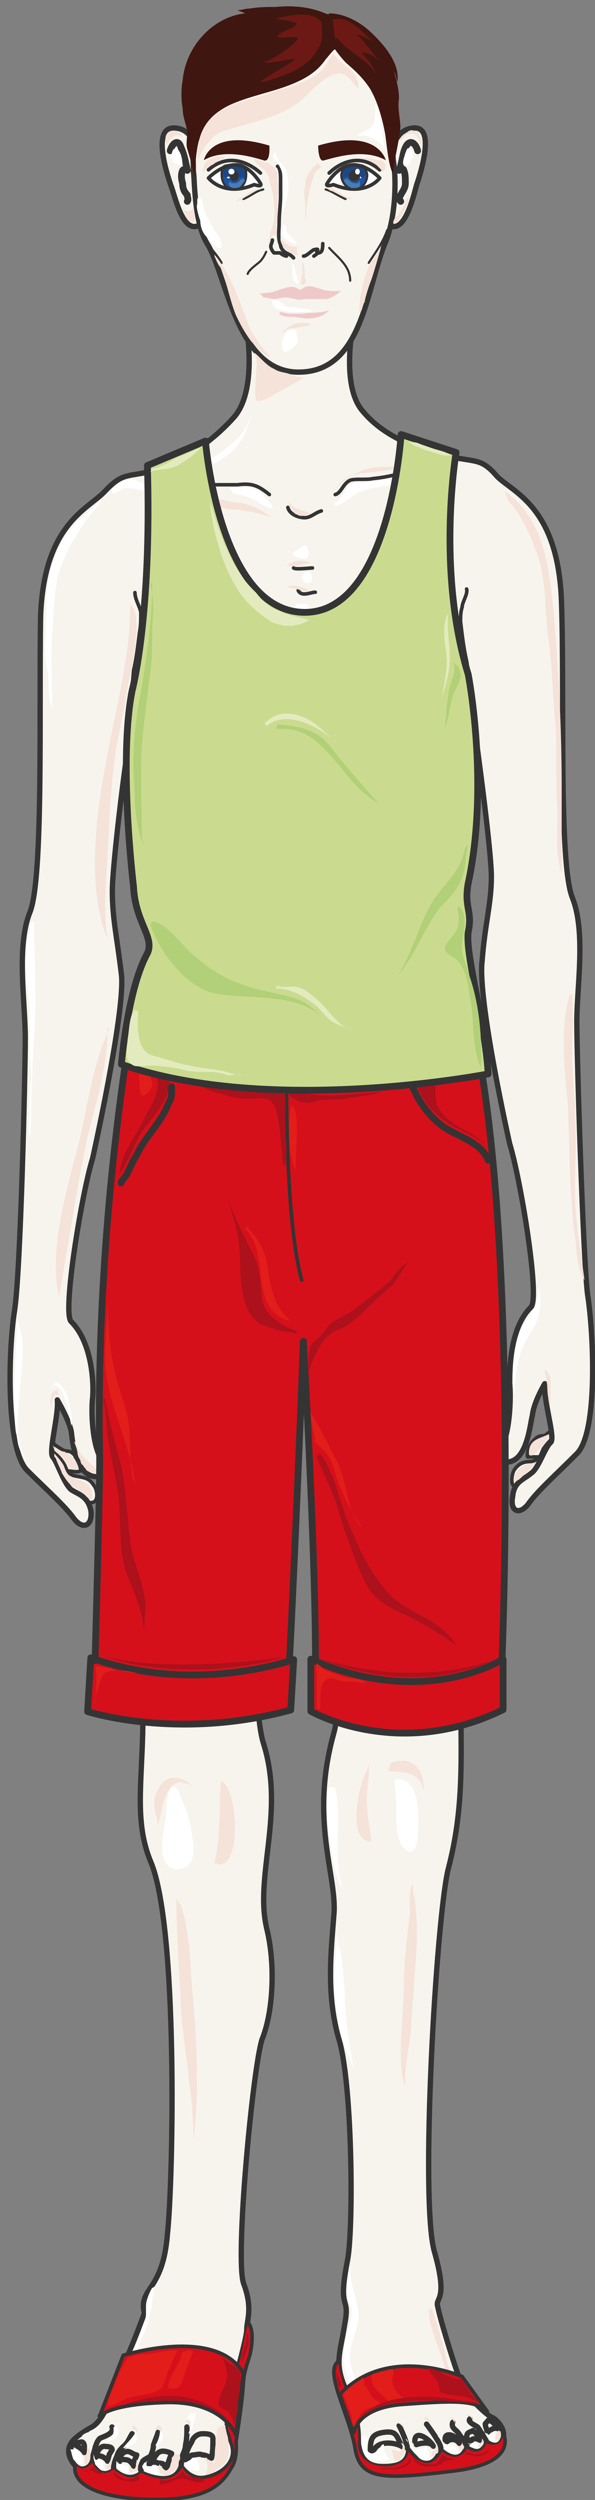
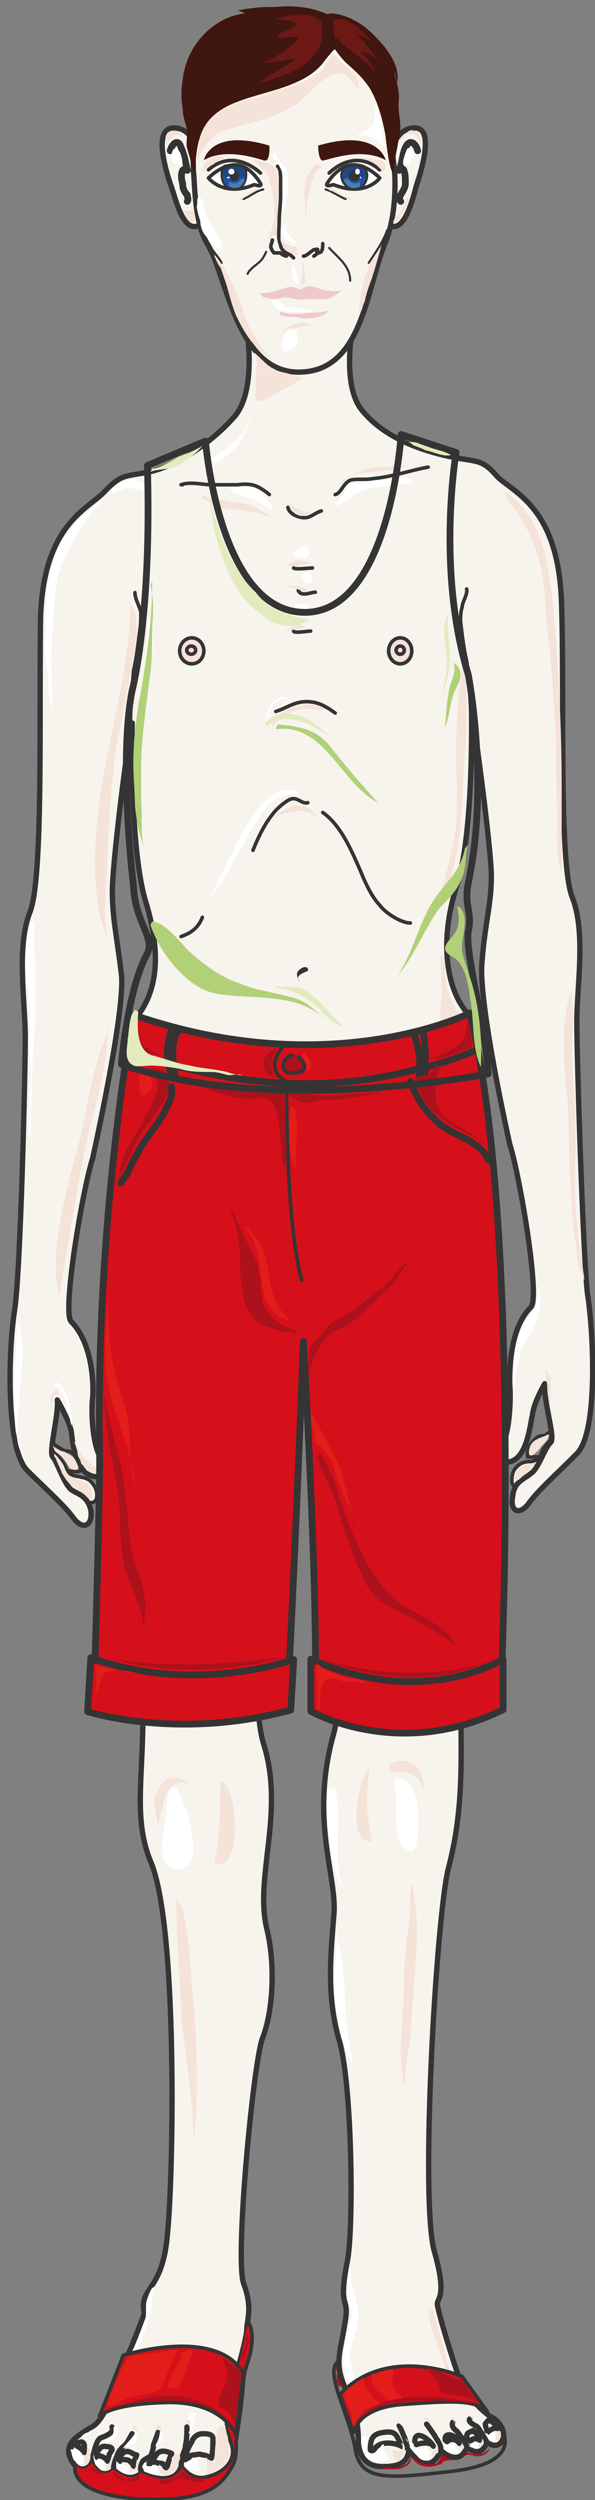
<svg xmlns="http://www.w3.org/2000/svg" version="1.0" viewBox="0 0 133.606 560.769">
  <rect x="0" y="0" width="133.606" height="560.769" fill="#808080" stroke="none" />
  <defs>
    <clipPath clipPathUnits="userSpaceOnUse" id="a">
      <path d="M1.04.72h133.438V561.9H1.04z" />
    </clipPath>
  </defs>
  <path d="M116.17 333.278c-1.72.72-1.36-2.518-.68-3.598 1.04-1.439 2.079-1.839 3.758-1.839 2.078-.36 2.078-1.439 2.758-2.878 1.04-1.44 2.039-2.518 3.438-3.278 1 1.839-2.758 6.556-3.798 7.995-1 1.44-3.757 2.519-4.437 3.958z" fill="#f6f4ed" fill-rule="evenodd" />
-   <path d="M124.724 320.166s-1.719 1.48-2.438 1.839c-.68 0-1.36 0-2.079.76-1.04.719-2.079 2.918-1.719 3.997 3.478.36 7.955-1.44 6.916-5.837z" fill="#f6f4ed" fill-rule="evenodd" />
  <path d="M116.17 333.278c-1.72.72-1.36-2.518-.68-3.598 1.04-1.439 2.079-1.839 3.758-1.839 2.078-.36 2.078-1.439 2.758-2.878 1.04-1.44 2.039-2.518 3.438-3.278 1 1.839-2.758 6.556-3.798 7.995-1 1.44-3.757 2.519-4.437 3.958" fill="none" stroke="#343434" stroke-width=".8" stroke-linecap="round" stroke-linejoin="round" />
  <path d="M124.604 320.166s-1.678 1.48-2.358 1.879c-.68 0-1.36 0-2.039.72-1.04.719-2.079 2.958-1.719 4.037h2.719" fill="none" stroke="#343434" stroke-width=".8" stroke-linecap="round" stroke-linejoin="round" />
  <path d="M20.468 336.916c1.719.36 1.399-2.878.68-3.598-1.04-1.799-2.08-1.799-3.838-2.199-2.08-.36-2.08-1.079-2.799-2.518-1.04-1.8-2.079-2.519-3.478-3.638-1.079 2.199 2.799 6.556 3.838 7.995 1.04 1.44 3.838 2.519 4.557 3.958z" fill="#f6f4ed" fill-rule="evenodd" />
-   <path d="M11.713 323.444c0 .4 1.759 1.48 2.438 1.839.72.36 1.4 0 2.12.72 1.039.719 2.078 2.878 1.758 3.957-3.518.36-8.075-1.08-6.996-5.756z" fill="#f6f4ed" fill-rule="evenodd" />
  <path d="M19.748 336.956c2.758.72 2.079-2.878 1.4-3.638-1.08-1.799-2.12-1.799-3.838-2.159-2.12-.36-2.12-1.079-2.799-2.558-1.04-1.8-2.079-2.519-3.478-3.638-1.079 2.199 2.759 6.556 3.838 7.995 1.04 1.48 3.838 2.559 4.517 3.998" fill="none" stroke="#343434" stroke-width=".8" stroke-linecap="round" stroke-linejoin="round" />
  <path d="M11.793 323.444c0 .4 1.759 1.48 2.438 1.839.68.36 1.36 0 2.08.72 1.038.719 2.038 2.878 1.718 3.957-1.04.36-1.719 0-2.758 0" fill="none" stroke="#343434" stroke-width=".8" stroke-linecap="round" stroke-linejoin="round" />
  <path d="M80.071 68.478s-4.437 17.23 1.4 23.786c5.476 6.596 14.75 9.155 20.227 10.274 5.477 1.08 6.516.36 9.954 4.357 3.758 3.678 13.712 6.956 14.392 28.183.72 20.867-.68 58.525 2.438 66.24 3.078 7.675 1 20.108 1 27.783 0 8.035 1.399 52.688 2.398 61.083 1.4 8.795 2.399 31.101-2.398 35.858-5.117 5.117-8.915 8.435-10.954 11.354-2.079 2.558-4.117 1.479-3.438-1.84.32-3.277 2.399-3.637 4.118-5.116 1.719-1.08 3.078-5.837 4.437-6.956 1.04-1.08-1.719-9.514-1.36-13.152 0 0-2.398 3.998-2.757 6.956-.68 2.918-1.36 11.313-6.516 10.593-1 0-1.72-1.479 0-4.397 1.399-2.918 1.718-9.874 1.399-13.152 0-3.318 0-12.433 4.797-17.19 2.039-2.198-2.399-28.902-4.797-36.617 0 0-7.236-32.181-6.197-40.976.68-8.754 2.08-12.792 2.08-18.988 0-6.236-3.799-34.06-4.478-38.057 0 0 .68 28.543-3.438 40.615-3.758 12.073-2.039 21.947 1.719 27.064 3.798 5.117 2.398 7.315 2.758 17.19.32 9.874 9.594 57.804-.68 109.733l-.36 1.12c-5.156 25.984.68 42.414-5.156 64.76-2.718 10.594-6.516 75.354-3.078 86.308 3.078 10.993 0 9.914.68 12.072.36 2.2 3.797 13.552 5.156 16.83 1.36 3.678 6.516 8.075 7.196 8.075.68.36 2.758 2.199 2.399 4.398-1 3.278-3.758 1.079-3.758 1.079-1.36 4.038-4.478 1.12-4.478 1.12-1.718 4.716-5.836.719-5.836.719-2.718 6.596-7.196 0-7.196 0-.32 3.278-3.078 3.638-5.836 3.638-2.718 0-5.117-1.08-5.477-5.477 0-2.199 0-5.836-2.758-11.713-2.718-5.836-1.36-8.035-.32-14.631 1.36-6.956-1.719-2.558.68-14.631 1.359-7.675 1.04-40.256-2.079-49.77-2.718-9.874-1.679-18.988-1-27.783.68-8.435-5.516-21.227 0-40.616 2.4-8.794 1-51.208.32-63.64-.999-12.433-5.117-23.787-5.117-30.383 0-6.955-3.437-8.035-3.797-.72 0 6.957-2.759 18.27-5.157 31.102-2.718 13.152-5.477 55.606-2.039 66.2 4.797 15.39-2.079 29.622.68 41.335 2.078 8.435 1.359 19.028-1.04 24.905-2.038 6.196-6.156 49.37-4.117 54.847 2.079 5.516.68 8.075.68 10.273 0 2.199-3.398 13.512-3.758 16.43-.32 2.959-1.36 4.757.36 8.795 1.718 4.397-2.08 7.316-5.837 8.035-3.438.76-5.517-2.558-5.517-2.558-1.679 5.117-8.914 1.479-8.914 1.479-3.078 2.558-6.156-.72-6.156-.72-3.079 2.559-4.798-1.479-4.798-1.479-1.399 1.48-3.118 2.199-4.797-.72-1.719-3.317.68-5.116 4.438-7.315 3.757-1.839 5.476-10.634 7.195-13.912 1.72-3.278 4.797-11.712 4.797-11.712-1.359-5.837 4.118-4.758 5.157-17.55 1.4-12.792 3.078-67.319-3.078-81.59-6.516-15.75 1.36-29.622-5.157-62.922-10.274-52.329-1.359-102.458-1.04-111.932.36-9.914-.999-12.473 2.76-17.23 3.797-5.117 5.476-12.792 1.718-25.225-3.758-12.072-3.078-40.255-3.078-40.255-1.04 3.678-4.477 31.46-4.477 37.697 0 6.196 1.04 10.234 2.078 19.028.68 8.755-6.516 40.976-6.516 40.976-2.398 7.675-6.875 34.738-4.797 36.577 4.797 4.757 5.117 14.272 4.797 17.19-.36 3.278 0 10.234 1.72 13.192 1.359 2.918.999 4.357 0 4.357-5.517.76-6.197-7.675-6.517-10.233-.72-2.919-3.118-6.956-3.118-6.956.36 3.318-2.039 11.713-1 12.832 1 1.08 2.4 5.836 4.118 7.315 1.68 1.08 3.758 1.44 4.438 4.758.36 3.278-1.72 4.357-3.758 1.799-2.079-2.919-5.837-6.197-10.634-10.954-4.837-5.117-4.117-27.463-2.758-35.858 1.36-8.795 2.399-53.048 2.399-61.083 0-8.075-2.04-20.508 1.039-28.183 3.078-7.675 2.039-45.373 2.399-66.24.68-20.827 10.633-24.145 14.39-28.143 3.798-4.037 4.798-3.318 9.955-4.397 5.516-1.12 13.392-5.837 19.228-12.433 5.477-6.596 2.399-21.587 2.399-21.587l25.024-3.318z" fill="#f6f4ed" fill-rule="evenodd" />
  <path clip-path="url(#a)" d="M80.111 68.518s-4.437 17.23 1.4 23.786c5.476 6.596 14.75 9.155 20.227 10.274 5.477 1.08 6.516.36 9.954 4.357 3.758 3.678 13.712 6.956 14.392 28.183.72 20.867-.68 58.525 2.438 66.24 3.078 7.675 1 20.108 1 27.783 0 8.035 1.399 52.688 2.398 61.083 1.4 8.795 2.399 31.101-2.398 35.858-5.117 5.117-8.915 8.435-10.954 11.353-2.079 2.559-4.117 1.48-3.438-1.838.32-3.278 2.399-3.638 4.118-5.117 1.719-1.08 3.078-5.837 4.437-6.956 1.04-1.08-1.719-9.514-1.36-13.152 0 0-2.398 3.997-2.757 6.956-.68 2.918-1.36 11.313-6.517 10.593-.999 0-1.718-1.479 0-4.397 1.4-2.918 1.72-9.874 1.4-13.152 0-3.318 0-12.433 4.797-17.19 2.038-2.198-2.399-28.902-4.797-36.617 0 0-7.236-32.181-6.197-40.976.68-8.754 2.08-12.792 2.08-18.988 0-6.236-3.799-34.06-4.478-38.057 0 0 .68 28.543-3.438 40.615-3.758 12.073-2.039 21.947 1.719 27.064 3.798 5.117 2.398 7.315 2.758 17.19.32 9.873 9.594 57.804-.68 109.733l-.36 1.12c-5.156 25.984.68 42.414-5.156 64.76-2.718 10.594-6.516 75.354-3.078 86.308 3.078 10.993 0 9.914.68 12.072.36 2.2 3.797 13.552 5.156 16.83 1.36 3.678 6.516 8.075 7.196 8.075.68.36 2.758 2.199 2.398 4.398-.999 3.278-3.757 1.079-3.757 1.079-1.36 4.038-4.478 1.12-4.478 1.12-1.718 4.716-5.836.719-5.836.719-2.718 6.596-7.196 0-7.196 0-.32 3.278-3.078 3.638-5.836 3.638-2.718 0-5.117-1.08-5.477-5.477 0-2.199 0-5.836-2.758-11.713-2.718-5.836-1.36-8.035-.32-14.631 1.36-6.956-1.719-2.558.68-14.631 1.359-7.676 1.04-40.256-2.08-49.77-2.717-9.874-1.678-18.988-.998-27.783.68-8.435-5.517-21.227 0-40.616 2.398-8.794.999-51.209.32-63.641-1-12.432-5.118-23.786-5.118-30.382 0-6.955-3.437-8.035-3.797-.72 0 6.957-2.759 18.27-5.157 31.102-2.718 13.152-5.477 55.606-2.039 66.2 4.797 15.39-2.079 29.622.68 41.335 2.078 8.435 1.359 19.028-1.04 24.905-2.038 6.196-6.156 49.37-4.117 54.847 2.079 5.516.68 8.075.68 10.273 0 2.199-3.399 13.512-3.758 16.43-.32 2.959-1.36 4.757.36 8.795 1.718 4.397-2.08 7.316-5.837 8.035-3.438.76-5.517-2.558-5.517-2.558-1.679 5.117-8.914 1.479-8.914 1.479-3.078 2.558-6.157-.72-6.157-.72-3.078 2.559-4.797-1.479-4.797-1.479-1.399 1.48-3.118 2.199-4.797-.72-1.719-3.317.68-5.116 4.438-7.315 3.757-1.839 5.476-10.634 7.195-13.912 1.72-3.278 4.797-11.712 4.797-11.712-1.359-5.837 4.118-4.758 5.157-17.55 1.4-12.792 2.399-69.518-3.757-83.79-5.837-14.27 2.038-27.422-4.478-60.722-10.274-52.329-1.359-102.458-1.04-111.932.36-9.914-.999-12.473 2.76-17.23 3.797-5.117 5.476-12.792 1.718-25.225-3.758-12.072-3.078-40.255-3.078-40.255-1.04 3.677-4.477 31.46-4.477 37.697 0 6.196 1.04 10.234 2.078 19.028.68 8.755-6.516 40.975-6.516 40.975-2.398 7.676-6.875 34.74-4.797 36.578 4.797 4.757 5.117 14.272 4.797 17.19-.36 3.278 0 10.234 1.72 13.192 1.359 2.918.999 4.357 0 4.357-5.517.76-6.197-7.675-6.517-10.234-.72-2.918-3.118-6.955-3.118-6.955.36 3.318-2.039 11.713-1 12.832 1 1.08 2.4 5.836 4.118 7.315 1.68 1.08 3.758 1.44 4.438 4.758.36 3.278-1.72 4.357-3.758 1.799-2.079-2.919-5.837-6.197-10.634-10.954-4.837-5.117-4.117-27.463-2.758-35.858 1.36-8.795 2.399-53.048 2.399-61.083 0-8.075-2.04-20.508 1.039-28.183 3.078-7.675 2.039-45.373 2.398-66.24.68-20.827 10.634-24.145 14.392-28.143 3.797-4.037 4.797-3.318 9.954-4.397 5.516-1.12 13.392-5.837 19.228-12.433 5.477-6.596 2.399-21.587 2.399-21.587l25.024-3.318z" fill="none" stroke="#343434" stroke-width="1.199" stroke-linecap="round" stroke-linejoin="round" />
  <path d="M44.453 34.899s-1-6.236-5.477-6.236c-4.797 0-1.679 9.874-.68 12.792 1.04 2.558 2.76 11.673 6.837 8.755l-.68-15.311z" fill="#f6f4ed" fill-rule="evenodd" />
  <path d="M44.493 34.939s-.68-6.236-5.477-6.236c-4.797 0-1.679 9.874-.68 12.792 1.04 2.558 2.76 11.673 6.837 8.755l-.68-15.311z" fill="none" stroke="#343434" stroke-width="1.199" stroke-linecap="round" stroke-linejoin="round" />
  <path d="M38.217 33.82c.36-1.48 1.759-2.959 2.438-.72.68 1.44 1.04 3.278 1.4 5.117-.36-.36-.72-.36-1.04 0-.36.72-.36 1.839 0 2.918 0 1.12.32 1.839 1.04 2.598 0 .36.32 1.08 0 1.44" fill="none" stroke="#343434" stroke-width="1.519" stroke-linecap="round" stroke-linejoin="round" />
  <path d="M87.667 34.899s.68-6.236 5.477-6.236c4.437 0 1.359 9.874.36 12.792-.72 2.558-2.759 11.673-6.557 8.755l.72-15.311z" fill="#f6f4ed" fill-rule="evenodd" />
  <path d="M87.707 34.939s.68-6.236 5.477-6.236c4.437 0 1.359 9.874.36 12.792-.72 2.558-2.759 11.673-6.557 8.755l.72-15.311z" fill="none" stroke="#343434" stroke-width="1.199" stroke-linecap="round" stroke-linejoin="round" />
  <path d="M66.32 2.998S42.654 1.16 42.654 22.386c0 6.596.72 20.108.72 16.07 0-3.277-.72 11.354 3.078 16.11 4.797 6.597 6.516 28.863 20.547 28.863 14.072 0 15.111-18.628 19.229-29.222 2.718-5.876 2.398-14.631 2.039-18.309-.68-3.278-.68-14.99-.68-14.99s.36-17.91-21.267-17.91z" fill="#f6f4ed" fill-rule="evenodd" />
  <path clip-path="url(#a)" d="M66.72 3.038S42.694 1.2 42.694 22.426c0 6.596.72 9.874.72 16.07.32.76 0 10.994 3.078 16.11 4.437 6.957 6.516 28.863 20.547 28.863 14.432 0 15.111-18.628 19.549-29.222 2.398-5.876 2.398-14.631 1.718-18.309-.32-3.278-.32-14.99-.32-14.99s0-17.91-21.266-17.91" fill="none" stroke="#343434" stroke-width="1.199" stroke-linecap="round" stroke-linejoin="round" />
  <path d="M73.515 40.695s2.759-3.637 5.877-3.637c3.118-.4 5.876 2.918 5.876 2.918s-3.118 4.357-10.393 1.439c0 0-2.08.76-1.36-.72zm-14.711.36s-2.758-3.997-5.836-3.997c-3.078-.4-6.156 2.918-6.156 2.918s3.438 4.357 10.273 1.439c0 0 2.04.76 1.72-.36z" fill="#fff" fill-rule="evenodd" />
  <path d="M73.915 38.816s5.517-5.836 11.353-.72" fill="none" stroke="#343434" stroke-width=".8" stroke-linecap="round" stroke-linejoin="round" />
  <path d="M73.116 42.494c1.399.36 2.758 1.44 4.477 2.159" fill="none" stroke="#343434" stroke-width=".48" stroke-linecap="round" stroke-linejoin="round" />
  <path d="M71.437 32.66s0 3.998 1.399 3.278c1.719-.36 8.635-2.878 13.791 0 0 0-1.718-7.275-15.19-3.278z" fill="#401610" fill-rule="evenodd" />
  <path d="M50.13 37.417c-.36.72-.36 1.44-.36 1.8 0 1.838 1.04 3.277 2.758 3.277 1.76 0 2.758-1.439 2.758-3.278 0-.36 0-1.08-.32-1.439-.36-.72-4.157-1.12-4.836-.36z" fill="#20539e" fill-rule="evenodd" />
  <path d="M55.286 40.016c-.32-.36-.999-.36-1.359-.36h-1.719c-.68 0-2.078.36-2.078-.4 0-.36-.36-.76 0-1.12 0-.399.36-.399.68-.759.719 0 1.398-.4 2.078-.4.36 0 1.719.4 2.079 1.16.32.36.32 1.12.32 1.879z" fill="#1f4685" fill-rule="evenodd" />
  <path d="M50.13 37.417c-.36.72-.36 1.44-.36 1.8 0 1.838 1.04 3.277 2.758 3.277 1.76 0 2.758-1.439 2.758-3.278 0-.36 0-1.08-.32-1.439-.36-.72-4.157-1.12-4.836-.36" fill="none" stroke="#343434" stroke-width=".48" stroke-linecap="round" stroke-linejoin="round" />
  <path d="M51.609 39.416c0-.68.48-1.24 1-1.24.559 0 .999.56.999 1.24 0 .72-.44 1.24-1 1.24-.52 0-1-.52-1-1.24z" fill="#343434" fill-rule="evenodd" />
  <path d="M51.289 38.497c0-.32.32-.64.68-.64.4 0 .68.32.68.64 0 .36-.28.64-.68.64-.36 0-.68-.28-.68-.64zm-.319 1.319c0-.08.159-.2.319-.2.2 0 .32.12.32.2 0 .12-.12.2-.32.2-.16 0-.32-.08-.32-.2z" fill="#fff" fill-rule="evenodd" />
  <path d="M58.485 38.816s-5.837-5.836-11.673-.72" fill="none" stroke="#343434" stroke-width=".8" stroke-linecap="round" stroke-linejoin="round" />
  <path d="M58.445 41.055s-2.399-4.077-5.477-4.077c-3.398 0-6.156 2.958-6.156 2.958s3.438 4.397 10.273 1.479c0 0 2.04.72 1.36-.36" fill="none" stroke="#343434" stroke-width=".8" stroke-linecap="round" stroke-linejoin="round" />
  <path d="M54.967 40.376c-.32-.36-.64-.36-1 0-.32.36-.64.72-1.319.72h-.68c0-.36-.32-.36-.32-.36-.36.36-.36.719 0 1.079.32.36.68.36 1 .36.32 0 1 0 1.32-.36l.36-.36s0-.36.319-.36c0-.36.32-.36.32-.72z" fill="#477db5" fill-rule="evenodd" />
  <path d="M59.124 42.494c-1.719.36-2.718 1.44-4.477 2.159" fill="none" stroke="#343434" stroke-width=".48" stroke-linecap="round" stroke-linejoin="round" />
  <path d="M60.483 32.66s.32 3.998-1.359 3.278c-1.359-.36-8.555-2.878-13.352 0 0 0 1.4-7.275 14.711-3.278z" fill="#401610" fill-rule="evenodd" />
  <path d="M58.165 65.64c.36.36 1.399 0 2.078 0 .68 0 1.72-.36 2.719-.72 1.359-.36 2.758-1.079 4.117 0h.32c.36 0 .72-.36.72-.36.68-.359 1-.359 1.679-.359 1.719.36 3.078 1.08 4.797 1.08h2.039c-1 .719-2.04 1.439-3.079 1.798h-4.757c-1.04 0-1.719.36-2.398 0-.68 0-1.36-.36-2.079-.36-1 0-2.039.36-2.718.36-.68 0-1.72-.36-2.399-.36-.32-.36-.68-.719-1.04-1.079zm4.837 4.358s1.719.36 2.039.36h2.758c2.039-.36 4.077 0 6.116-.76-1.359 1.479-3.398 1.839-4.757 1.839-1.36 0-2.398-.36-3.438-.36-1 0-2.358 0-3.078-.72z" fill="#efc9ca" fill-rule="evenodd" />
  <path d="M93.783 33.82c-.32-1.48-1.719-2.959-2.758-.72-.68 1.44-.68 3.278-1.4 5.117.72-.36 1.04-.36 1.04 0 .36.72.36 1.839.36 2.918 0 1.12-.68 1.839-1.04 2.598-.36.36-.36 1.08 0 1.44" fill="none" stroke="#343434" stroke-width="1.519" stroke-linecap="round" stroke-linejoin="round" />
  <path d="M77.593 13.992c2.079 1.838 3.798 3.318 5.477 5.876 1.719 2.918 2.758 6.596 3.438 10.274.32 2.198.68 6.956 1.719 8.794.32-3.318 1.359-6.955 1.679-10.273 0-2.199-.68-4.038-.32-6.596 0-1.84-.36-3.278-1.04-5.877.36.4.36 1.48.68 2.199.68-4.397-3.398-8.795-6.156-11.353-2.399-2.199-5.797-4.038-9.235-4.038v.36C70.078 1.559 66 1.159 61.882 1.559c-1.718 0-3.757 0-5.836.36-1 0-1.679.36-2.718.36.68.36 1.039.36 1.719.72-7.196.759-13.352 7.355-14.032 15.03-.36 1.839-.36 4.397 0 6.236 0 1.84.68 3.318 1.04 5.157 0 1.44-.36 2.918 0 3.998.32 1.12 1.678 5.516 1.678 6.596 0-2.199.36-6.956 1.04-8.795 1.04-3.997 3.758-6.196 6.836-7.675 4.797-2.199 10.273-2.958 15.07-5.157 2.4-1.08 4.758-2.559 6.477-5.117.68-.72 1.719-2.199 2.078-2.199 0 0 1 1.48 2.359 2.919z" fill="#401610" fill-rule="evenodd" />
  <path d="M62.322 37.297c.68.4.68 2.239.68 2.959v3.677c0 1.84-.32 4.038-.32 5.877 0 1.799-.36 3.638.32 5.117 0 .72.64 1.479 1.319 1.839.64.36.96.36 1.599 1.079m-4.757-3.998c0 .36-.36 1.08-.36 1.44 0 .36.36 1.079.72 1.439h1.399c.36.36 1.08.72 1.399.72m8.155-2.799c0 .36 0 1.399-.32 1.759-.32.36-.68.36-1 .36 0 .36-.319.36-.679.68m.64-1.08c.64-.76-.32-.36-.64-.36-.68.36-1.639 1.44-2.318 1.44" fill="none" stroke="#343434" stroke-width=".8" stroke-linecap="round" stroke-linejoin="round" />
  <path d="M73.915 55.606c2.039 2.239 4.717 4.078 4.717 7.356m-18.868-6.476c-.32.72-.68 1.439-1.36 2.158-.719.68-2.438 1.76-2.798 2.799" fill="none" stroke="#343434" stroke-width=".48" stroke-linecap="round" stroke-linejoin="round" />
  <path d="M57.125 273.274c4.478 2.959 1.04 9.555 3.438 13.992 2.399 4.397 5.837 6.596 10.674 6.236 4.437-.36 7.555-2.918 8.235-7.715.68-4.438-1.72-9.554 1-13.272z" fill="#f6f4ed" fill-rule="evenodd" />
  <path d="M61.962 266.718c3.119 2.959 3.119 9.914 3.478 14.312 0 3.637 0 5.836 4.478 5.476 3.757-.36 3.757-2.918 3.757-6.955 0-3.638-.68-7.676.68-11.354m17.11 280.99c0-1.08-1.08-3.638-1.84-5.117m-5.755 5.837c.679-2.519 4.796-2.159 6.475-1.08-1.359-2.158-1-3.637-4.077-3.238-2.759.36-3.118 1.44-3.118 4.318m15.83-.72c0-1.08-2.119-3.957-3.198-5.437m-2.279 4.598c1.04-.36 3.118-.72 3.798.36-.68-1.44-4.157-3.998-4.157-1.08m7.196.08a1.814 1.814 0 0 1 2.797.36c-.32-1.8-3.517-2.878-3.158-.72m4.837 1.359-.68-1.399c-.719-.72-1.078-1.439-1.398-1.799-.72-.72-1.44-1.079-1.08-2.158m7.636 4.397c-.32-.72-.68-1.08-1-1.839-.36-.36-.72-1.12-1.039-1.479-.36-.36-2.439-1.12-1.719-1.879m-.32 5.197c.32 0 .32-.36.68-.36 0-.36.68-.36 1.04-.36.319 0 .679.36.999.36 0-.72-1.36-1.799-1.72-2.198-.679.4-1.359.4-1.359 1.119-.36.36.36 1.08.68 1.439m4.437-2.158c0-.76 1.32-1.16 1.96-.76-.32-.4-.64-.76-.96-1.16-.32-.4-1-.799-1.32-.799l-.679.8c0 .759.36 1.159.36 1.559m-68.639 7.635c0-.72.32-1.44.32-2.199.32-.72.64-1.479.64-2.198.32-1.48.32-2.599.32-4.078m.04 7.356c.36-.36.68-1.08 1.359-1.08.68 0 1.359-.36 2.078 0 .68 0 1.36.36 2.04.72.319-1.44.319-2.918.319-4.358 0-1.119-1.36-1.119-2.359-1.119-1.039 0-2.078.76-2.398 1.839-.68 1.08-1.4 2.558-1.4 3.998m-9.954 2.478c-.359-.36 0-1.439.36-2.159.32-.36 1.04-.72 1.72-1.079.36-.72.68-1.799.68-2.518.359-1.08.719-1.8 1.038-2.879m-9.993 7.995c0-.72.36-1.798.72-2.558.319-1.08.679-1.44 1.358-2.159 1.04-.76 1.4-1.839 2.079-2.958m-9.274 6.476c.36-1.08.68-2.158 1.039-3.598.32-.76.32-1.119 1-1.838.679-.36 3.397-1.08 2.718-2.559m8.355 8.475c.36-.72 1.359-.72 2.038-.36.32 0 1 0 1.32.36 0 .36.36.72.68.72 0-.72.679-2.519.999-3.239-.64-.36-2-.76-2.679-.36-1 .36-1.319 2.16-2.358 2.52" fill="none" stroke="#343434" stroke-width="1.199" stroke-linecap="round" stroke-linejoin="round" />
  <path d="M26.904 552.105c0-.72 1.04-.36 1.399-.36.68 0 1.359.72 1.719 1.44-.36-.72.36-1.44.68-2.519-.68 0-1.72-1.08-2.4-.72-.719 0-1.758 1.44-1.758 2.16m-5.197-.76c.72-1.12 2.479 0 2.798.72 0-.36.36-1.08.36-1.44l.68-1.119c0-.72-1.04-.72-1.36-.72-1.399-.4-2.118 1.44-2.478 2.559m-4.957-2.159c.36-1.439 2.319.36 2.638 1.04-.32-.68.32-2.12-.64-2.479-.679 0-1.638.36-1.998 1.08" fill="none" stroke="#343434" stroke-width="1.199" stroke-linecap="round" stroke-linejoin="round" />
  <path d="M30.302 132.92c0 1.479.999 2.918 1.319 4.397 0 1.799 0 2.918-.32 4.717-.32 2.558-.64 5.477-1.32 8.395-.319 3.997-.679 8.715-.679 11.993m75.474-30.302c.32 1.12-.999 2.958-.999 4.037-.36 1.12-.36 2.2-.36 3.278.36 2.959.68 5.877 1.36 8.795.64 3.638.64 7.676.959 11.313" fill="none" stroke="#343434" stroke-width=".8" stroke-linecap="round" stroke-linejoin="round" />
  <path d="M40.336 145.992c0-1.6 1.239-2.919 2.718-2.919 1.519 0 2.718 1.32 2.718 2.919 0 1.639-1.199 2.918-2.718 2.918-1.48 0-2.718-1.28-2.718-2.918z" fill="#f5e2d8" fill-rule="evenodd" />
  <path d="M41.935 145.832c0-.48.48-.92.999-.92.56 0 1 .44 1 .92 0 .52-.44.92-1 .92-.52 0-1-.4-1-.92" fill="none" stroke="#343434" stroke-width=".8" stroke-linecap="round" stroke-linejoin="round" />
  <path d="M87.267 145.992c0-1.6 1.2-2.919 2.599-2.919 1.439 0 2.598 1.32 2.598 2.919 0 1.639-1.16 2.918-2.598 2.918-1.4 0-2.599-1.28-2.599-2.918z" fill="#f5e2d8" fill-rule="evenodd" />
  <path d="M40.336 145.992c0-1.6 1.239-2.919 2.718-2.919 1.519 0 2.718 1.32 2.718 2.919 0 1.639-1.199 2.918-2.718 2.918-1.48 0-2.718-1.28-2.718-2.918m46.931 0c0-1.6 1.2-2.919 2.599-2.919 1.439 0 2.598 1.32 2.598 2.919 0 1.639-1.16 2.918-2.598 2.918-1.4 0-2.599-1.28-2.599-2.918" fill="none" stroke="#343434" stroke-width=".8" stroke-linecap="round" stroke-linejoin="round" />
  <path d="M88.946 145.832c0-.48.44-.92.92-.92.52 0 .919.44.919.92 0 .52-.4.92-.92.92a.93.93 0 0 1-.919-.92m-47.931-37.098h-.36c2.08-.76 4.797 0 6.876 0h5.797c3.078-.36 4.437 0 7.155 2.199m4.157 2.878c.36 1.56 2.4 2.319 3.759 2.319 1.399 0 2.398-1.16 3.757-1.52m3.118-3.677c1.4-.36 1.72-2.519 3.438-3.238 1.36-.36 3.438 0 5.117-.36 4.118-.36 8.235-1.799 12.313-2.558M65.92 127.403c.36.4 3.558 0 4.237 0m-3.197 5.037c.719 1.519 2.798.4 3.837.4m-4.877 8.714c0 .56 3.158 0 3.838 0m-7.836 18.029c2.399-.72 4.118-2.198 6.876-2.198 2.719 0 4.438 1.119 6.476 2.558m-6.156 20.107c-1.36.4-2.358-1.478-4.077-.719-1.36.72-3.079 2.199-4.118 3.678-1.719 2.199-3.078 5.157-4.117 7.715m-11.354 15.031c-.999 2.519-2.718 3.598-4.797 4.318m31.821-27.823c4.158 2.918 6.556 8.754 8.635 13.511 1.04 2.559 2.438 5.477 4.157 7.276 1.36 1.839 4.837 3.998 6.876 3.998" fill="none" stroke="#343434" stroke-width=".8" stroke-linecap="round" stroke-linejoin="round" />
  <path d="M67.36 220.227c-.72-1.04-1.08-2.08 0-2.799.679-.72 2.078-.72 1.758.36-.72.36-3.198 1.04-1.759 2.439zm-34.38 13.991c2.079 1.08 3.478 2.878 5.197 4.317zm69.478.32c-.68 1.799-2.439 3.238-3.838 4.317z" fill="#343434" fill-rule="evenodd" />
  <path d="M57.165 273.314c4.478 3.318 1.04 9.555 3.438 13.992 2.079 4.757 5.837 6.596 10.314 6.236 4.797 0 7.555-2.558 8.595-7.715.32-4.438-1.72-9.554 1-13.272" fill="none" stroke="#343434" stroke-width="1.199" stroke-linecap="round" stroke-linejoin="round" />
  <path d="M46.172 53.847c1 1.84 2.638 3.318 3.598 5.117m37.177-7.355c-1.04 2.958-2.758 5.157-4.157 7.355" fill="none" stroke="#343434" stroke-width=".48" stroke-linecap="round" stroke-linejoin="round" />
  <path d="M74.635 12.193c-.72 1.119-1.4 2.198-2.079 3.318-1.04 1.079-2.399 1.799-3.798 2.518-2.718 1.48-5.476 1.839-8.235 2.918-5.516 1.84-12.032 2.559-14.79 8.035-1.4 2.559-1.4 5.477-1.4 7.996 0-1.8 1.72-4.358 3.118-5.797 1.36-1.839 4.478-2.199 6.516-2.918 5.157-1.48 9.994-2.559 14.112-6.196 2.078-1.84 4.477-4.757 7.235-5.477 2.759-.72 3.438 1.799 5.157 3.278.32-3.998-3.438-4.757-5.516-7.675zm-17.51 23.266c.36.4 1.4.759 1.76.759.32 0 .999.36 1.358.36.36.36 1.04.72 1.4 1.12.68.719.68 1.838.68 2.917 0 1.12.319 2.2 0 3.678v2.918c0 1.12 0 2.239-.36 3.318 0 .36.36 1.84 0 2.199h-.68c-.36.36-.36.36-.36.76-.32.36-.68 1.079-.68 1.798 0-1.079.36-2.198.36-2.918.68-1.479 1.04-2.918 1.04-4.757 0-2.238-.36-4.437-1.04-6.636 0-1.08-.72-2.558-1.399-2.918-.68-.76-1.719-1.12-2.079-2.199zm5.837 17.989c0 1.119.68 2.198 1.679 2.918.32.36 1 .36 1.319.72.36 0 .68 0 1.32.36-.64-.36-.64-1.44-.64-2.16-1 .36-2.319-.36-3.318-1.439zm8.555-16.71c-.36-.4-1.68 1.439-2 1.799-.679 1.119-.999 1.839-.999 3.278-.36 1.479 0 2.958 0 4.397 0 1.12 0 2.558.32 3.638-.32-2.918.32-5.837 1-8.395.32-1.08.68-2.159 1-2.918.319-.36.998-.72 1.318-1.08zm9.593-1.2c1.04.36 2.08.36 2.76 1.08.719.36 1.039.76 1.398 1.12.36.359.68 1.078 1.04.359.32-.36.32-1.48 0-1.48-.36-.719-1.04-.719-1.72-.719-1.039-.36-2.078-.76-3.117-.36z" fill="#f5e2d8" fill-rule="evenodd" />
  <path d="M46.172 38.497h-.36c.36-.72 1.04-1.12 1.72-1.48.359 0 1.039-.759 1.718-1.119.36 0 2.039-.76.68-.76h-1.72c-.319.4-1.039.4-1.358.76-1.04.36-1.04 1.48-1.4 2.599zm-5.477 7.755c.32.72.96 1.799 1.28 2.878.36.36.999.72 1.319.72.64 0 .32-1.08.32-1.44 0-.36 0-1.438-.32-1.798 0 .72-.64.72-1.32.72-.64 0-.959-.72-1.638-1.48zM37.497 32.66c0-.72 1.04-1.839 1.72-2.198.719-.36 2.078 0 2.078 1.119 0-.36-.32-.76-.32-1.12-.36-.36-1.04-1.079-1.399-1.079-1.719-.4-2.439.72-2.439 1.84zm52.448-1.08c-.36-.759.68-1.478 1.4-1.838.32-.36 1.039-.76 1.719-.36.68 0 1.039.36 1.039 1.08.68.76.36 1.479.36 2.198l-.36-.72c0-.719-.36-1.478-1.04-1.838-.36-.36-1.039 0-1.718 0-.36.36-1.4 1.479-1.76 1.839zm-1.639 18.59c.36 0 .72-.36 1.04-.72.68-.72 1.04-1.44 1.399-2.159.32-.72.68-1.439 1-2.158v-1.12c-.68 1.12-1 2.199-1.72 3.278-.32.36-.68 1.44-1.359 1.44 0 .36-.36.719-.36 1.079zm-14.711-7.996c0 .36.72.72 1.04.72.68.36 1.399.72 2.079 1.08.32 0 1.039.36 1.359.679h1.359c-1-.32-2.039-.68-3.078-1.4-.32 0-1.04-.359-1.36-.719-.36 0-.36-.36-.679-.36-.36 0-.36.36-.72 0zm-15.11.4c-.32-.4-1.72.72-2.04.72-.719.36-1.039.76-1.718 1.12-.36.359-1.04.719-1.76.719 1.04-.72 2.08-1.08 2.76-1.84.719-.359 1.758-1.119 2.438-.719zM48.17 57.125c2.76 3.318 4.438 7.316 5.837 10.994 1 2.558 1.68 5.476 3.398 7.675 1.04 1.799 2.039 2.918 3.398 4.357-1.679-.36-3.398-2.558-4.437-3.637-1.36-1.84-2.359-3.638-3.398-5.837-1.36-3.318-2.039-7.315-3.398-10.593-.68-.76-1.04-1.84-1.4-2.559zm37.418-1.839c-.68 1.48-2.039 2.959-2.718 4.438-1 2.198-1.68 5.117-2.039 7.315 0 .72-.36 2.919 0 2.919.36.36.68-1.84 1.04-2.2.32-1.838.999-3.637 1.678-5.476.68-2.198 1.36-4.397 2.04-6.996zM63.282 74.635c.36 0 .72-.32.72-.32.679-.72 1.358-.72 2.358-.72 1.04-.36 2.398-.36 3.398-.72-.68-.719-2.359-.359-3.038-.359a6.56 6.56 0 0 0-3.079 1.799zm4.397-15.671c.36 1.12.36 2.239 0 3.358 0 .76-.4 1.84.36 1.48.76 0 .76-.72.4-1.48 0-1.12 0-2.238-.4-3.358zM57.125 79.112c1.4 1.12 2.759 2.958 4.518 3.678.999.72 2.398.72 3.438 1.12 1.039.359 1.719.719 3.078.719-2.04 1.479-4.478 2.558-6.876 4.037-.68.36-3.118 1.8-3.798 1.08-.36-.72 0-4.038 0-5.117 0-1.48.36-3.318 0-4.398zm-11.992 31.821c1.399.76 3.438 1.12 4.797 1.12 1.359.399 3.038.759 4.397.759 2.718.72 4.757 1.839 6.796 3.318-2.718-1.08-5.437-1.48-8.155-1.84-1.68 0-3.398-.36-4.757-.759-1-.72-2.039-1.479-3.078-1.839h.36zm29.182-.68c0 .36 1.719-1.479 2.079-1.839 1.359-1.479 3.078-1.879 4.437-2.238 3.798-.36 7.915-.76 11.313-1.88-3.398.76-7.195 0-10.593 1.12-2.399 1.12-4.118 2.239-6.197 4.118zm-9.675 2.918c0-.4.36.36.72.72.32.4.68 1.519 1.36 1.519.999.72 2.038 0 3.038-.4-1.36-.36-3.718-.72-4.757-2.238zm-.719 13.752h2.439c1-.32 2.398-.32 3.398-.68-2.039-.68-3.758-.68-5.477.68zm.4 4.917c1.719-.36 3.438 1.08 5.117.72-.68-.72-3.398-1.48-4.397-1.08zm-.36 9.714h-.36c1.76 0 3.518-.68 4.877-.68-.68-2.118-3.477.36-4.157.68zm-2.838 20.548c1.4-2.159 3.478-3.238 5.557-3.598 2.078-.72 5.556-.72 6.915 1.08-.32-.72-1.719-.36-2.398-.36-2.079-.36-3.478-.36-5.197.36-1.759.719-4.157 1.798-4.877 3.957zm-.999 23.066c2.078-3.638 8.594-6.916 10.993-1.8-1.36-1.478-4.437-1.838-6.516-1.078-2.079.36-3.438 1.439-4.837 3.238zm13.471 83.829c-.68 1.839-1.039 4.357-1.039 6.556 0 2.518.36 5.077 0 7.236 0 1.079-.68 2.518-1.36 2.518-.719 0-.719 0-.719-.36s.36-.72.36-1.079c0-.72.36-1.44.36-2.159 0-3.278.32-7.995 1.719-11.233 0-.36.36-1.08.68-1.479zm.32 11.713v3.957c-.36 1.08-.72 1.8-1.759 2.479 2.799-1.04 3.118-3.918 2.079-6.796zm-9.954 14.271c0-1.12-.68-2.198-1.399-2.958 0 7.715-1.36 14.271-3.478 21.627-3.118 12.432-3.478 24.865-2.398 38.017 0-11.673.68-22.666 3.797-33.66 2.439-8.035 4.158-15.35 4.158-23.785zm-7.515 85.109c1-4.358-1.72-11.673-2.399-16.07-.68-4.038-1.359-7.676-2.039-11.714-.32-3.278 0-6.556-.68-9.514-.679 6.596-.679 14.631.68 21.227 1.04 5.477 3.758 10.954 5.117 16.43zM28.942 135.398c3.718 1.839.32 15.39-.36 19.028-.679 5.117-2.038 9.874-2.718 14.991-1.039 7.316-1.359 14.991-1.719 22.667-.32 6.236-.999 12.432 0 18.628-5.796-14.59-1.359-35.098 1.72-50.05 1.718-8.434 3.397-16.47 3.397-25.264zm84.309-25.265c9.075 6.236 10.114 17.59 11.154 28.183 1.039 12.473 1.719 25.265 1.719 38.057v19.388c-1.72-4.757-.68-10.593-1.04-15.71-.32-5.877 0-11.353-.32-17.19-.72-6.955-.72-13.911-1.759-20.507-.68-6.237-.36-13.552-2.758-19.029-1.08-3.278-3.838-9.154-6.276-10.993.36 0 .36.4.36.4zm2.199 222.505c-.36-2.958 2.439-4.477 4.837-4.477 0 .4-1.719 1.52-2.079 2.239-1.039.76-1.719 1.879-2.758 1.879zm3.678-6.636h-.36c0-3.238 2.439-3.238 4.477-4.317 0 1.44-1.359 2.159-2.038 3.238-.36.36-2.08 2.519-2.439 1.08zm3.158-18.708c.36 1.879.68 3.358.68 5.197.32 1.878.68 3.358 1.319 5.196-1-1.838-.64-4.077-.64-5.916v-2.958c-.36-.4-.68-.76-1-1.52zm6.196-84.429c.36 4.397 0 8.795 0 12.792 0 5.477.72 10.954.72 16.43.32 6.236-.36 12.433 0 18.629.32 5.477 1.359 10.953 2.038 16.43-1.719-2.519-1.719-6.556-2.038-9.115-.72-3.997-.72-7.675-1.04-11.672-.36-6.237-.36-12.433-.68-18.989-.719-7.675-1.758-16.07.32-23.746zM99.3 214.39c.68 1.839.68 4.757 1.04 6.956.319 1.479.999 2.918 1.678 4.397 1 2.199 3.038 3.638 3.718 6.196.68 3.318 0 7.316 0 10.634 0 5.117 1.04 9.874 1.679 14.591-1.999-4.357-2.359-9.474-2.359-14.591 0-1.12.36-4.038-.32-5.117-.36-.76-1.359-.4-2.358 0 1.679-1.479 2.359-4.037 1.679-6.236-.68-2.559-3.038-1.839-5.077-2.199-.36-2.198.32-4.757.32-6.916-.32-2.558-.32-5.156-.32-7.715zm4.117-69.478c.68 4.398 1.36 8.795 1.36 13.232 0 4.757-.32 9.514-.68 14.272-.32 9.913-.68 20.507-4.757 29.302 0 .76-.32 1.839-1.04 2.198 0-2.198 1.04-5.116 1.72-6.955a374.61 374.61 0 0 1 2.038-9.155c1.04-6.236.36-12.472.36-18.669 0-4.797.32-9.554.68-14.31.32-1.84.68-3.679.68-5.118 0-1.12-.68-2.598-.36-3.678zM79.712 281.71c1.359 5.556-1.4 12.552-6.916 13.271 2.758.72 6.556-1.479 7.955-4.037 1-2.959 0-5.517-.72-8.115zm-67.519 44.292c.68.76 1.359 1.48 2.038 2.599.36.72.68 2.199 1.72 2.558 1.998 1.12 4.397 1.12 4.716 3.718 0 .72.32 1.44-.32 1.44-.36 0-1.039-.72-1.359-1.08-1.039-.76-1.718-1.48-2.718-1.84-1-.759-1.679-1.838-2.358-2.957-.36-1.12-1.04-2.199-1.36-3.318-.36-.36-.36-.36-.36-.72z" fill="#f5e2d8" fill-rule="evenodd" />
  <path d="M11.793 324.164c.36.76.36 1.119.72 1.479.32.36.999.72 1.359 1.079.68.76 1.359 1.839 1.719 2.558.36.36 1.719.72 2.038 0 0-.36-.68-1.798-1-2.198-.679-.72-1.718-1.08-2.078-1.44-.68 0-2.039-.719-2.398-1.079zm4.877-.72s.72 1.839.72 2.239c0 .72.32 1.439.679 1.839 0 .72.32 1.079 1 1.439 0 .4.36 1.119 1.039 1.119.36.36 1.04.36 1.359.36.68 0 1.36.36 1.04-.36-.36-.36-1.04-.72-1.04-.72-.68-.76-1.36-1.119-2.039-1.839-1.04-1.119-2.398-2.598-2.398-4.077zm-3.518-10.594c-.64 0-1 0-1 .36-.32.4-.639 1.919-.639 2.639-.36-1.48-.36-3.758 1.32-4.158zm11.033-82.63c0 9.155-2.718 17.19-4.797 25.945-2.398 11.673-4.077 23.346-6.156 34.659-2.399-10.954 2.079-24.825 4.797-35.779 1.719-7.635 3.078-17.15 6.476-24.065z" fill="#f5e2d8" fill-rule="evenodd" />
  <path d="M30.022 107.655c-1.36-.4-2.759 0-3.798 1.08-.36 0-1.399 1.118-1.04 1.838.36.36 2.08-.72 2.76-1.08 1.038 0 2.078 0 3.117.36.72 0 1.76.72 2.439 0 .68-.76-2.439-1.838-3.118-2.198zm-7.196 4.317c-1.719 2.199-4.517 3.678-6.236 5.877-2.439 2.958-4.198 6.236-5.237 9.914-1.04 4.397-1.04 9.154-1.04 13.911-.359 2.958-.359 5.877.36 8.835.36 2.558 0 5.836 1.04 8.395 0-5.477-.36-10.994 0-16.47.36-4.398.36-9.195 1.4-13.592 1.038-3.278 2.757-6.956 4.516-9.514 1.4-2.559 3.118-4.398 4.877-6.596zm28.783-2.478c1.399 0 3.118-.4 4.837 0 2.079.36 2.758 1.799 4.157 3.238 2.039 2.518-1.399.72-2.438 0-1.04-.72-2.039-1.08-3.078-1.44-1.04-.36-2.08-.36-2.759-.719zm23.705 3.238c1.36-.72 2.08-2.519 2.759-3.598 1.359-1.08 2.398-.72 4.117-1.08 2.039 0 4.437-.36 6.516-.719 1.04 0 3.078-.72 3.758.72-1 .72-3.758.72-4.797.72-2.039.359-4.797.719-6.516 1.438-2.399.72-3.758 3.198-6.196 3.198zm-5.516 15.83c-.36-.76-2.519 0-1.8 1.44a1.124 1.124 0 0 0 2.16 0zm-.36 6.916c-1.04.36-1.759-.4-2.798 0-.72.72-.72 2.239-.72 2.958 1.08 0 2.479 0 3.158-.36 1.4-.76.36-1.119 0-2.238zM65.6 124.125c.36.76 2.799 1.839 3.478.76.68-.76 0-1.84-.36-2.6h-.32zm-58.284 82.59c-.68.4-.68 2.558-1 3.677-.32 1.44-.68 3.279-.68 5.117 0 3.998 1 8.036 1 12.073v7.276c0 2.558.36 4.757.36 7.315-.36 2.199-.36 4.757-.36 6.956 0 2.199-.32 4.038 0 6.196.36-1.799.36-3.997.36-6.196 0-3.638.32-7.316.32-10.953.32-4.757.64-9.515.64-14.272 0-5.836-.32-11.313-.32-17.19zm-3.438 86.747c0 6.236-.68 12.832-.68 19.388 0 2.959 0 5.517.36 8.435.32 1.08.32 2.199.68 3.278.36 1.12 1.039 2.199 1.718 3.278-3.118-5.836-1.719-11.313-1.359-17.55.32-3.277.68-6.955.32-10.233 0-1.439-1.36-4.397-1.04-5.477zm7.595 17.629c2.798-2.198 4.198 7.316 4.557 8.755.32-2.159-.36-5.117-1.04-6.956-.359-1.079-2.438-4.397-3.157-1.799zM33.1 226.543c-2.718 3.677-4.397 6.236-3.718 11.313.32 5.836 0 12.033-1.04 17.869.68-4.357 1.72-8.755 2.04-13.112 0-1.839 1.359-8.035 3.757-4.397-1.359-1.08-3.757-3.278-2.718-5.437 1-2.199 3.718-1.839 5.077-.76-1.36-2.158-3.718-2.158-3.398-5.476zm-4.877 37.977c-1.04 3.318-.68 7.715-.68 11.353-.36 3.678-.36 7.315-.36 10.993-.68 7.675-.68 15.39-1.359 22.706-.36 6.956.36 14.632 1.04 21.587.68 7.676 2.398 15.351 4.757 22.667-1.68-3.998-2.039-8.755-2.359-13.152-.72-5.477-1.04-11.354-1.399-16.83-.32-8.435 0-16.47 0-24.905 0-6.596-.32-13.152.68-19.748.36-3.678 0-8.795.36-12.473z" fill="#fff" fill-rule="evenodd" />
  <path d="M49.57 399.638c-.36 6.196 0 12.033-1.4 18.229 6.157 2.878 5.477-16.03 1.72-18.23zm33.18-3.678c.36 2.558-.68 6.196-.32 9.115 0 2.518.68 5.076 1 7.955-5.837.36-2.719-13.432-1-15.95zm-38.817 5.477c-6.396-5.477-7.435 3.997-8.435 7.955-.36-2.878-1.718-5.077 0-7.955 1.36-2.919 3.718-3.278 6.437-1.84zm43.334-4.077c3.398 0 7.156 0 7.835 4.436.32-5.156-2.718-8.155-7.475-6.276zm5.477 25.224c-1.04 1.479-.68 4.757-.68 6.596-.72 5.836-1.399 11.353-1.399 17.19 0 5.836-1.719 16.83.36 21.546-.36-5.116 1.359-9.834 1.359-14.95.36-4.758.68-9.515 1.04-14.272.32-4.037.32-10.593-.68-14.271zm-53.128 3.358c0 8.435.72 16.47 1.04 24.905.719 9.474 2.798 19.348 2.798 29.222 1.359-10.953.68-23.746-.36-34.38-.36-5.836-.68-12.791-2.439-18.268z" fill="#f5e2d8" fill-rule="evenodd" />
  <path d="M39.896 401.357c-2.719-2.599-2.399 5.117-2.719 6.596-.36 2.958-1.718 7.715.32 10.274 2.039 2.198 5.437.76 5.797-1.84.64-2.558-1.04-10.273-2.039-11.752zm48.73-2.119c5.517-1.12 5.517 7.635 5.197 11.673 0 3.278-1.04 6.156-3.438 3.278-1.759-2.558-1.399-6.596-1.399-9.474zM41.615 552.385c.72-.36 1.799-1.08 2.518-1.08.36.72.68 2.16.68 2.88-1.04 0-3.198-.36-3.198-1.08zm-8.955-.04c-.36 0-.36.4-.72.76 0 .72.36.72.72 1.12.36.359 2.439 1.078 2.799.719.32-.72-.36-1.84-.72-1.84-.32 0-2.079.36-2.079-.359zm-6.516-.32c0 1.12-.36 1.48.72 2.24.36 0 1.799.719 2.118 0l-.32-1.12c-.36 0-1.079-.36-1.079-.36-.36 0-.72 0-1.08-.36zm-5.157-1.519v.76c0 .36.36 1.12.36 1.479.36.4 1.799 2.239 2.119 1.12 0 0-.32-.72-.32-1.12v-.72c-.36-.4-1.44 0-1.799-.4zm-5.197-1.079c.36.76.36 1.52.72 2.279.36.36 1.799 1.839 2.159.36 0-.76-.72-1.88-1.44-2.639-.36-.36-.719-.76-.719 0zm2.559-2.918c.36-.68 1.759-1.04 2.438-1.4.68 0 1.36-.36 2.04-1.079-.68 0-1 .36-1.36.72-1.04.36-1.719.72-2.399 1.439zm7.156-2.079v.36c0 .72 0 1.08-.32 1.439-.36.72-1 1.08-1.36 1.44h-.679c.68.359 2.039-.36 2.678-.72 1-.72 1-1.8.36-2.919zm4.837.64c.64.72-2.359 3.358-2.719 4.077.68 0 2.039-.72 2.719-1.12.64-.719.32-2.238 0-3.357zm5.476-.72c.36 1.44-.32 3.238-1 4.317.68-.36 1-.36 1.36-1.079.64-.72.32-2.518 0-3.238zm6.117-1.479c0-.36 0-.36.36-.36.32 0 .639.36.639.76 0 1.12-.32 1.879-.64 2.598.64 0 1-1.479 1-1.839.32-.76.64-1.879.64-2.638-.64-.4-1.32 0-1.64.76zm-7.795-29.622c-.68 1.08-1.36 2.918-1.36 3.998v1.838c0 .72-.36 1.84-.72 2.559-.679 2.199-1.718 4.397-2.758 6.596-.32 1.479-1.04 2.918-1.719 4.397-.68 2.199-1.399 4.398-2.438 6.196.36-1.079 1.04-2.158 1.759-3.278 1.04-2.198 2.078-4.037 2.758-6.236 1.36-2.558 2.399-5.117 3.438-8.035.36-1.479 1.04-3.278 1.04-5.117.36-1.12 0-2.199.679-3.318zm44.213-4.717c0 2.598-1.04 5.516 0 8.075 1.399 2.199 0 5.117-.68 7.675-.36 2.199-.72 4.797-.36 6.596.68 3.318 2.758 6.236 3.798 9.155-.32-3.278-1.72-6.556-2.399-9.874-.72-3.278 1.36-6.596 1.72-9.874.359-4.038-2.08-7.716-1.72-11.753zm2.757 38.057v1.799c.36.72.36 1.479.72 1.839.32 1.079 1.36 1.798 2.719 1.798h1.679c.36 0 1.04-.36 1.04-.36.319-.36-.36-.719-.68-1.079-.36-.72-.36-1.479-.36-2.198-.32-.36-.68.36-1 .72-.36.399-1.039 1.119-1.359 1.119-.68.36-1.359-.36-1.359-.72-.36-1.12 0-1.839 0-2.918-.36 0-1.4 0-1.4-.4zm10.355.759s0-.36 0 0c.36 1.08 1.039 1.8 1.719 2.879.36.36.68 1.079 1.399 1.439.68.36 1.039.36 1.719 0 .32-.36 0-1.44 0-1.8-.36-.359-.36-.719-.36-.719-.32-.36 0-.36-.32-.36 0 0-.36.36-.72.36-.32 0-.68.36-1.039.36-.68 0-1.36-.36-1.719-1.08-.32-.36-1.04-1.079-1.04-1.439zm6.835-.839c1.04.76 1.04 2.238 1.76 2.958.679.72 1.718.72 2.718.72 0-.36-.32-1.08-.68-1.44 0-.4 0-.4-.68-.4-.36 0-1.359 0-1.718-.36-.36-.359-1.04-1.078-1.04-1.478zm7.156 1.559h-.36c.36.36.36 0 .68 0 .32 0 .32-.36.68 0 .64 0 .959.72.64 1.08-.32 0-1 0-1.64-.36 0-.36.32 0 .32-.36zm4.118-1.439c0-.36.68-1.08 1.039-1.08.32 0 .64.72.64 1.08 0 .72 0 1.08-.64 1.08-.36-.36-.68-.36-.68-1.08z" fill="#fff" fill-rule="evenodd" />
  <path d="M97.141 518.126c.36 1.799 1.4 3.998 1.72 5.836.719 1.84 1.038 3.638 1.398 5.477 1.04 3.638 2.759 6.196 4.837 8.755-3.797-1.44-5.197-7.676-6.556-11.313-.72-2.199-2.798-6.956-2.078-9.155zm-7.116 29.902c.72.76.36 1.479-.36 1.839-.679 0-1.039-.36-1.758-.36.36.72.36 1.44.72 2.159 0 .36.36.36.719.36.32 0 .68-.36.68-.72.719-.72 1.399-2.519.36-3.278zm7.276 1.519c.68 0 .68-1.44.32-1.839.68.4 1 1.839.68 2.559-.32 0-1 .72-1.36.72v-.72zm5.477-.76c.36.36 1.04-.76 1.04-.76 0 .4.639.76.319 1.12 0 .36-1 .72-1 0zm-1.839-6.596c.4.4.8.4.8.76.4.36.4.72.4 1.08 0-.72 0-1.84-.8-1.84zm3.837-.319c.68 0 1.04.32 1.36.959 0-.64-.32-.96-1-1.28zm3.478 5.116c0 .36 0 .72-.4 1.08 0 0-.759.72-.36.72.76.36 1.12-.72 1.12-.72 0-.36 0-.72-.36-1.08zm3.718-1.838c.64.36.64 2.158-.36 2.158-.999 0 0-1.799.36-2.158zm-16.87-2.559c.76.36 1.48.36 1.48 1.12.36-.36-.36-1.52-1.08-1.52zm-5.836 1.079c.4-.36 1.12.68 1.479 1 .36-.32-.72-1.36-1.48-1.36zm-38.656.36c-.68 0-1.4.4-1.72.76-.36.72-.36 2.159-.36 2.878-.32 1.48-.32 2.918-.32 4.757-.359 0-.719-.36-1.039-.36-.36-.36-.68-.36-.68-.76h-.719c1.04 1.12 1.04 2.56.36 3.639 1.04.36 2.079-.72 3.078-1.44.72-.36 1.4-1.079 1.72-1.798.679-1.12.359-2.199.359-3.278 0-.76 0-1.48-.36-2.559l-.32-1.439zm-12.033 7.236c0 1.12-.32 2.598-1.36 2.958-1.039 0-1.039-1.12-1.399-1.479-.36.72 0 2.199.68 2.199.36.36 1.04.36 1.759 0 .32-.36 1.04-.72 1.359-1.08.36-.4.36-.76.36-1.479.36-.4.68-1.12.36-1.479 0-.4-.72-.4-1.04-.4zm-7.916.44c0 .4 0 1.878-.64 2.238-.679 0-.679-.76-1.358-1.12.36 0 .36.36.36.76v.72c.32.36.639.36.999 0 .64 0 .96 0 .96-.72v-1.479zm-5.516-.72c0 .36-.32 1.08-.68 1.44 0 .359-.68 1.079-.68 0 0 .719 0 1.758.68 1.438.68-.72.68-1.799.68-2.518zm-5.477-1.839c-.32.76 0 1.84-1 1.48.36.36.36.759.36 1.478 0 .36 0 .72.32.72 1.32-.36 1-2.918.68-3.678zm9.954-4.357c.68 0 1.04.36 1.04 1.08.32-.72 0-1.44-.68-1.84zm5.197-.04c.68.36 1.679.36 1.36 1.439.319-.72.319-2.159-.68-2.159zm6.796-1.52c.68 0 1.04.76.68 1.12.679-.36.36-1.519-.32-1.519zm66.24-277.511s5.077 50.45-3.079 84.749c0 0 4.758-25.185 3.079-84.749z" fill="#f5e2d8" fill-rule="evenodd" />
  <path d="M71.437 296.78c0 3.998 1.04 8.755 1.719 12.792.68 4.038 1.719 7.676 2.078 11.353.68 5.837 1.36 11.314 1.36 17.19.36 5.477 0 11.313.36 17.15.999-2.919.999-7.276 1.359-10.234 0-4.357.32-8.395 0-12.792-.36-6.197-1.36-12.073-2.399-18.27-1.04-3.677-1.719-7.675-2.399-11.352 0-1.44-.36-6.596-1.719-6.596zm2.398 104.137c-1.04 3.678-.32 8.435.36 12.472.36 2.919 1.04 7.676 2.758 10.234-2.398-7.315 0-15.35-1.719-22.706zm1.839 33.02c-.36 5.117-.72 10.594-.36 15.35.36 2.56.68 4.758 1.4 7.316.32 2.559 2.038 5.117 2.718 7.636-1-6.197-2.039-11.673-2.039-17.87-.36-3.278-.36-7.315-1.4-10.233zM66.96 178.212c-2.4 0-4.078 0-6.157 1.839-1.679 1.439-3.038 3.997-4.437 6.196-3.038 5.077-5.437 10.914-9.554 15.27 3.757-4.716 10.953-28.782 20.467-23.665zm-2-21.547c-4.117-.4-4.477 3.638-5.516 6.556.36-3.278.72-6.196 4.157-6.956zm-32.22-19.028c1.44 4.757-1.759 10.273 1.08 14.31-.72-2.558.68-5.116.68-7.714 0-2.2-1.04-4.758-1.76-6.996zm23.746-44.693c-1 2.598-2.039 4.797-4.478 6.636-1.359 1.079-4.477 3.637-6.236 4.037 1.76 1.8 5.197-1.479 6.596-2.598 2.079-2.199 2.759-4.038 3.798-6.956zm4.637-58.005c1.4 1.799 2.438 3.278 2.438 5.437.36 2.558-.36 4.757 0 6.915 1.04-2.518 1.72-6.156.68-9.074-.68-1.48-2.079-2.199-2.398-4.038-.36 0-.36.4-.36.4zm2.518 15.231c-.36 1.119-.36 2.598.32 3.358.68.36 2.039 1.439 2.679 1.079-.32-.72-1.32-1.08-1.68-1.839-.32-.36-.639-.72-.639-1.12 0-.36 0-.719-.36-1.079zm1.999 8.794c0 1.52-.36 4.158 1.32 4.877 0-1.479-.64-2.998-1-4.477zm1 15.311c-2-1.48-3.678 1.839-3.318 3.678.32 2.198 2.638 0 3.318-.72.32-.76.32-1.12 0-1.839v-1.119zm-5.517-6.516c.36 1.879 2.438 1.879 4.197 2.239h4.837c0-.72-2.078-.72-2.398-.72-1.04-.4-2.119-.4-3.478-.4-.72-.36-1.759-2.238-3.158-1.479zm-16.83-21.947c-.36.36.36 2.918.68 3.678 0 1.08.36 2.558 1.399 3.638.32.36 3.398 3.997 3.398 1.839 0-1.12-1-2.559-1.68-3.318-.719-1.44-1.398-2.559-2.078-3.998-.36-1.08-.36-1.839-.68-2.918-.36-.36-.68-1.12-1.039 0zm-6.116-9.914c.36-.72.36-2.918 1.399-2.518 1.08.36 1.4 2.518 1.4 3.598-1.04 0-2.8-.36-2.08-1.8zm54.607-.4c.32-.36-.36-2.158-.72-2.158-.72-.36-.72.36-1.08 1.08 0 .359-1.078 2.518 0 2.877.72 0 1.44-1.439 1.44-2.158zm-8.515-12.032c1.36 2.918 1.719 6.956 2.039 9.834-.68-1.08-1-1.44-2.359-2.159-.72-.36-1.399-.72-2.079-.72h-1.719c1.4-1.119 3.079-1.119 3.798-2.918.32-1.119.32-2.558.32-4.037zM62.962 266.439c1.399 1.439 2.079 3.278 2.758 5.076.72 2.2.36 4.398 1.04 6.197 1.718-3.998 0-9.115-3.079-11.673zm-4.477 6.835c1.039-.36 1.758 3.278 2.078 4.398 0 1.08.36 2.198.36 3.278 0 .76-.36 1.479 0 2.198 1.719-1.079 1.04-10.633-1.4-10.233zm62.402 15.071c0 1.84-.36 3.678-1.04 5.477-.68 1.479-2.038 2.558-2.718 4.037-.68 1.84-1.36 3.998-1.679 6.197-.36 2.558-.36 5.836 0 8.754.32-5.077.68-9.474 3.718-13.871 2.039-2.918 2.718-6.916 1.719-10.194z" fill="#fff" fill-rule="evenodd" />
  <path d="M75.674 8.435c2.399 3.318 6.836 4.757 8.915 8.395-.68-1.8-2.079-3.638-3.438-5.077 1.719 0 3.078 1.08 4.437 2.159-2.039-1.8-3.398-4.358-5.477-6.197 1.4.36 2.759 1.08 3.798 1.84-2.398-2.2-5.477-6.237-9.274-5.118.36 1.08.36 3.638.72 4.358zm-3.518-3.518c.32 3.638.32 5.077-2.038 7.955-1.36 1.48-3.438 2.918-5.477 3.638-1 .36-5.437 2.159-6.156 1.799 2.398-1.799 5.476-3.238 7.875-5.077-2.399 0-4.797 1.12-7.156.76 2.359-.76 6.116-3.278 7.835-5.437-1.359-.76-3.398.36-4.797-.36 1.04-1.48 3.438-1.48 4.438-2.918-1.36-.72-3.039-.72-4.758-1.08 2.719-.72 7.836-1.838 9.874.36z" fill="#6c1915" fill-rule="evenodd" />
  <path d="M81.79 37.417c.36.72.68 1.44.68 1.8 0 1.838-1.36 3.277-2.718 3.277-1.72 0-3.118-1.439-3.118-3.278 0-.36.36-1.08.36-1.439.679-.72 4.477-1.12 4.796-.36z" fill="#20539e" fill-rule="evenodd" />
  <path d="M76.953 40.016c0-.36 1.04-.36 1.04-.36h1.759c.68 0 2.078.36 2.398-.4v-1.12c-.32-.399-.68-.399-1.04-.759-.319 0-1.039-.4-1.718-.4-.68 0-2.079.4-2.079 1.16-.36.36-.36 1.12-.36 1.879z" fill="#1f4685" fill-rule="evenodd" />
  <path d="M81.79 37.417c.36.72.68 1.44.68 1.8 0 1.838-1.36 3.277-2.718 3.277-1.72 0-3.118-1.439-3.118-3.278 0-.36.36-1.08.36-1.439.679-.72 4.477-1.12 4.796-.36" fill="none" stroke="#343434" stroke-width=".48" stroke-linecap="round" stroke-linejoin="round" />
  <path d="M78.313 39.416c0-.68.56-1.24 1.239-1.24.72 0 1.239.56 1.239 1.24 0 .72-.52 1.24-1.24 1.24a1.22 1.22 0 0 1-1.238-1.24z" fill="#343434" fill-rule="evenodd" />
  <path d="M79.752 38.497c0-.32.24-.64.52-.64.32 0 .519.32.519.64 0 .36-.2.64-.52.64-.28 0-.52-.28-.52-.64zm1.039 1.319c0-.08.08-.2.16-.2.12 0 .16.12.16.2 0 .12-.04.2-.16.2-.08 0-.16-.08-.16-.2z" fill="#fff" fill-rule="evenodd" />
  <path d="M73.515 41.055s2.399-4.077 5.877-4.077c3.118 0 5.876 2.958 5.876 2.958s-3.118 4.397-10.393 1.479c0 0-2.08.72-1.36-.36" fill="none" stroke="#343434" stroke-width=".8" stroke-linecap="round" stroke-linejoin="round" />
  <path d="M77.273 40.376c.36-.36.72-.36 1.08 0 .36.36.68.72 1.399.72h.72c0-.36 0-.36.319-.36v1.079c-.32.36-1.04.36-1.4.36-.359 0-.679 0-1.038-.36-.36 0-.36-.36-.36-.36-.36 0-.36-.36-.36-.36-.36-.36-.36-.36-.36-.72z" fill="#477db5" fill-rule="evenodd" />
  <path d="M29.942 227.262s-8.595 45.693-7.556 99.5c0 12.033-1.399 55.966-1.399 55.966s23.706 6.916 43.614-.4c0 0 3.078-68.398 3.398-81.55 0 0 3.797 61.442 2.438 81.95 0 0 18.51 12.033 41.855.36 0 0 5.117-108.295-6.876-156.225 0 0-30.861 16.83-75.474.4z" fill="#d5101b" fill-rule="evenodd" />
  <path d="m20.348 371.815-.72 12.072s20.268 6.556 45.612-.36l.68-11.313s-22.266 8.036-45.572-.4zm49.41.319v11.673s19.548 11.274 43.174-.36v-11.313s-17.79 11.314-43.174 0z" fill="#d5101b" fill-rule="evenodd" />
  <path d="M112.732 372.494c1.04-28.542 2.398-106.455-7.196-145.272 0 0-31.261 15.75-75.594.4 0 0-8.595 45.373-7.556 99.5 0 8.435-.68 31.86-1.039 45.372" fill="none" stroke="#343434" stroke-width="1.519" stroke-linecap="round" stroke-linejoin="round" />
  <path d="M65 372.494c1.04-19.348 2.759-61.762 3.119-71.636 0 0 2.718 46.052 2.718 71.636" fill="none" stroke="#343434" stroke-width="1.519" stroke-linecap="round" stroke-linejoin="round" />
  <path d="m20.388 371.855-.72 12.072s20.268 6.556 45.612-.36l.68-11.313s-22.266 8.036-45.572-.4m49.41.32v11.673s19.548 11.274 43.174-.36v-11.313s-17.79 11.314-43.174 0" fill="none" stroke="#343434" stroke-width="1.519" stroke-linecap="round" stroke-linejoin="round" />
  <path d="M22.826 371.255s16.47 7.036 41.495.4c0 0-27.743 4.077-41.495-.4zm49.33.879s19.548 9.115 39.097 0c0 0-16.11 6.956-39.097 0zm-5.516-73.555c-3.398-1.08-7.516-3.638-7.876-7.635-.32-3.678-.32-6.596-2.038-9.874-3.079-5.837-6.197-12.753-7.916-19.349 1.04 3.678 2.439 7.316 3.438 10.954 1.4 4.037 1.72 8.395 1.72 12.792.36 3.998.679 8.755 4.117 11.313 1.359.72 3.758 1.44 5.157 1.799 1.359.36 2.398 0 3.398.72zm3.557 2.638c1.72-1.119 2.719-2.958 4.118-4.437 2.399-1.479 4.437-2.199 6.476-4.037 2.399-1.84 4.797-3.678 6.876-5.517 1-1.48 2.398-3.318 4.077-4.078-1.359 1.48-2.038 2.959-3.078 4.438-1.679 1.839-3.757 3.318-5.476 5.157-1.36 1.079-2.399 2.558-4.118 3.677-1 1.08-2.358 1.48-4.077 2.199-3.079 1.839-4.798 6.276-5.837 9.554.36-2.198-.36-5.117 1.04-6.956zm1.639 24.785c3.079 4.038 4.118 9.515 5.837 14.272 2.398 5.836 4.477 10.953 8.635 16.07 4.477 5.837 12.392 6.196 16.15 12.752-2.718-2.158-6.196-3.997-9.274-5.836-5.157-2.559-9.315-3.638-11.713-9.474-1.4-2.919-2.399-5.837-3.438-8.755-1.04-2.559-1.72-5.117-2.439-7.675-1.359-3.678-3.078-6.956-4.477-10.594zm-48.33-12.552c1 5.157 2.358 10.274 3.718 15.43 1.039 5.477 1.359 11.354 2.038 17.23.68 4.757 3.078 8.795 3.398 13.912 0 2.198-.32 4.397-.32 6.596 0-4.398-2.038-9.155-3.757-13.192-2.04-5.837-1.36-12.473-2.04-18.31-.679-4.396-1.678-8.434-2.358-12.831-.36-2.599-.36-5.877-1.039-8.435z" fill="#ac111c" fill-rule="evenodd" />
  <path d="M95.782 239.375c3.798-1.08 7.595-2.159 11.353-3.998m-68.279 3.518c12.033 3.358 33.02 7.036 55.327.76m-65.161-3.878s3.079 1.4 8.475 2.798" fill="none" stroke="#343434" stroke-width="1.519" stroke-linecap="round" stroke-linejoin="round" />
  <path d="M38.657 230.58s-2.12 4.757-.36 9.874l1.04 1.08s-1.72-8.395 1.039-10.554l-1.72-.4zm54.167 1.04s1.999 4.797 1.319 9.594l1.32-.72s.319-7.395-.64-9.274l-2 .4z" fill="none" stroke="#343434" stroke-width="1.519" stroke-linecap="round" stroke-linejoin="round" />
  <path d="M64.001 234.218s-5.516 5.477.36 8.395c0 0-.36 31.061 3.398 44.533" fill="none" stroke="#343434" stroke-width=".8" stroke-linecap="round" stroke-linejoin="round" />
  <path d="M62.322 235.337c-1.399.76-2.118 5.477-.32 6.556-1.439-.36-2.878-1.439-2.878-3.278 0-1.799 1.44-2.878 2.878-3.278zm3.398 1.439c-1.04.36-2.119.72-2.119 2.16 0 1.838 2.439 2.558 3.838 1.838 1.04-.72 1.04-2.199.36-2.918-.36-.72-1.4-1.48-2.079-1.08zm-24.105 4.398c1.399 1.12 4.157 1.839 5.876 1.839 2.039.4 4.118.76 6.196 1.119 2.399.36 5.157.36 7.916.72.68 0 2.038 0 2.398 1.119.32 1.479 0 3.678 0 5.477-.36 1.838.32 3.677.32 5.876 0 1.12 0 3.318-.32 4.397-.68-.72-.68-2.558-.68-3.637-.36-2.2-.36-4.038-.719-5.877-.32-2.558-.68-5.876-3.758-5.876-1.719 0-3.118.36-4.837 0-1.719 0-3.438-.72-4.797-1.12-1.719-.36-3.118-1.079-4.477-1.799-.68-.76-1.72-1.479-2.758-1.838zm23.745 2.878c3.758 1.839 8.235 1.839 12.353 1.48 1.719 0 3.438-.36 5.157-.36 1.04 0 1.719-.36 2.718-.36-2.039 1.079-5.117 1.079-7.196 1.479-1.359.36-3.078.36-4.477.36-1.359 0-2.039 0-3.078.36-2.039.719-3.078.36-5.157-.72-.68-.4-1.04-.76-.68-1.84zm-34.699-15.031c0 1.12 0 2.559-.36 3.998 0 .76-.36 1.479.36 2.198.68.72 2.08.72 2.759 1.08 1.04 0 2.078.36 3.078.72-1-.72-1.72-1.08-2.758-1.44-.68-.72-1.72-.72-2.04-1.799-.359-.76-.359-1.479-.359-2.198-.36-.72-.36-1.44-.68-2.159zm74.115-.639c.68 1.119 1.04 3.318 1.04 4.397.32 1.44.32 2.199-1.04 2.558-.32.36-.999.36-1.359.36-.68.36-1.359.72-1.679.72-1.719.72-3.078 1.08-4.797 1.08.36-.72 2.759-1.08 3.438-1.44 1-.72 2.359-1.44 3.398-2.559.68-1.079 1-1.798 1-2.918 0-.72.36-1.799 0-2.198zm-66.919 15.27c.32 2.559-4.117 7.716-5.836 9.914-2.08 3.318-3.119 6.996-5.197 9.914.36-5.117 3.797-8.435 5.876-13.232 1.04-1.799 2.759-4.757 2.759-6.955 0-1.48-1.4-4.438-2.759-4.038 1.04.36 3.078.36 3.758.72.72.36 1.4 2.558 1.719 3.318zm55.247-2.198c1.039 5.117 4.157 8.435 8.275 10.993 2.758 1.48 5.516 2.598 7.555 4.397-2.718-3.278-7.915-4.037-10.314-8.075-1.359-2.198-1.04-7.315.36-9.514-1.719-.4-1.4.72-2.399 1.44-.72.759-2.078.399-3.118 1.118z" fill="#ac111c" fill-rule="evenodd" />
  <path d="M38.537 243.772v1.48c0 1.119-.68 2.198-1 2.918-.72 1.838-2.078 3.677-3.118 5.116-1.359 1.84-2.758 3.678-3.758 5.877-.72 1.08-1.399 2.558-2.078 4.037-.36.72-1.4 1.8-1.4 2.16m65.001-22.787c1.4 4.078 4.477 8.475 8.235 10.713 3.078 1.84 7.835 3.279 9.195 6.956" fill="none" stroke="#343434" stroke-width="1.519" stroke-linecap="round" stroke-linejoin="round" />
  <path d="M65.68 236.697c-.68 0-1.359.76-1.719 1.119-.36.72-.36 1.08-.36 1.439 0 1.08 1.04 1.44 1.76 1.44.679 0 2.398 0 2.758-.72.68-1.08-.36-2.16-1.04-2.879" fill="none" stroke="#343434" stroke-width=".8" stroke-linecap="round" stroke-linejoin="round" />
  <path d="M25.505 374.373c-1.4-.36-2.759-.36-4.158-.72.68 2.879 0 6.117 0 8.955-.36-1.399.36-2.838.68-3.918.36-1.079.72-2.878 1.719-3.597 2.078-.72 5.516-.36 7.235.36-.68 0-1.359-.36-2.039-.36-.68 0-1.399-.36-2.078-.36-.36 0-1.04 0-1.72-.36zm45.652 9.035v-7.716c0-.72-.36-1.839 0-2.598.36.4 1.04.76 1.36 1.12 1.038.759 2.438 1.119 3.437 1.478 2.079 1.12 4.477.36 6.516 1.84-1.36 0-2.718-.36-4.117-.36-.68 0-1.36 0-2.399-.36-.68 0-1-.4-1.719-.4-3.078.4-2.039 4.797-2.399 6.996zm-.68-60.364c.32.72 2.04 1.84 2.719 2.918 1.399 1.48 1.719 3.318 2.398 5.517 1.4 3.998 3.438 8.035 5.837 11.313-3.758-3.278-3.398-11.313-6.157-15.71-1.719-3.318-3.438-6.956-5.516-10.274 0 2.199.72 4.397 1.04 6.236zm-46.252-32.22c0 6.236-1.399 13.192 0 19.428 1.36 7.675 5.437 15.35 6.117 23.026-1.68-4.357-.68-10.594-1.68-15.35-.679-3.279-2.078-6.597-2.758-9.875-1.359-5.117-1.679-10.993-1.679-16.47zm30.742-15.271c6.196 5.836.36 18.269 10.313 20.787-3.437-2.918-4.437-6.915-5.156-11.673-.32-3.637-2.04-6.955-4.798-9.514zm-25.025-36.938c2.079.72 6.236 3.998 3.118 6.556-2.758 2.879-1.04-5.476-2.399-6.955zm35.418 9.435c-.72 3.318-.72 11.753 1.04 14.311-.36-1.799 1.359-14.311-1.04-14.311zm2.399-11.234c1.04 1.08 1.36 3.278 1.04 4.358 1.678-2.918 1.358-2.159-.36-5.117z" fill="#e31d19" fill-rule="evenodd" />
-   <path d="M46.092 98.9s3.078 38.417 22.307 38.417c19.188 0 21.626-39.896 21.626-39.896l12.353 4.038s-4.477 26.344 2.718 49.77c0 0 4.797 24.504 0 46.85-1 5.478 1.04 6.197 0 10.954-.68 5.117 3.798 20.148 4.478 31.821 0 0-48.73 9.514-82.35-2.159 0 0 1.359-16.83 5.836-24.905 1.679-3.637-2.758-6.955-3.118-14.99 0 0-3.438-28.183-.32-43.894 0 0 4.437-16.47 3.438-50.53L46.092 98.9z" fill="#cadb8f" fill-rule="evenodd" />
-   <path d="M46.132 98.94s3.078 38.417 22.307 38.417c19.188 0 21.626-39.896 21.626-39.896l12.353 4.037s-4.477 26.345 2.718 49.77c0 0 4.797 24.505 0 46.852-1 5.477 1.04 6.196 0 10.953-.68 5.117 3.798 20.148 4.478 31.821 0 0-48.73 9.514-82.35-2.159 0 0 1.359-16.83 5.836-24.905 1.679-3.637-2.758-6.955-3.118-14.99 0 0-3.438-28.183-.32-43.894 0 0 4.437-16.47 3.438-50.53l13.032-5.476z" fill="none" stroke="#343434" stroke-width="1.519" stroke-linecap="round" stroke-linejoin="round" />
+   <path d="M46.132 98.94s3.078 38.417 22.307 38.417c19.188 0 21.626-39.896 21.626-39.896l12.353 4.037s-4.477 26.345 2.718 49.77c0 0 4.797 24.505 0 46.852-1 5.477 1.04 6.196 0 10.953-.68 5.117 3.798 20.148 4.478 31.821 0 0-48.73 9.514-82.35-2.159 0 0 1.359-16.83 5.836-24.905 1.679-3.637-2.758-6.955-3.118-14.99 0 0-3.438-28.183-.32-43.894 0 0 4.437-16.47 3.438-50.53l13.032-5.476" fill="none" stroke="#343434" stroke-width="1.519" stroke-linecap="round" stroke-linejoin="round" />
  <path d="M34.14 206.715c2.758 0 6.515 4.797 8.234 6.596 3.758 3.318 7.156 5.876 11.633 7.355 3.398 1.44 7.156 1.84 10.954 2.918 3.398.72 5.476 2.559 7.835 5.117-5.477-6.196-16.75-4.397-24.265-5.836-6.516-1.12-12.673-9.155-14.751-15.39zm70.956-17.19c-.68 2.599-.32 4.797-1.359 7.356-1.04 2.918-3.078 4.757-5.157 6.955-3.438 4.798-5.516 10.634-9.314 15.031 3.478-5.117 4.837-12.072 8.275-17.23 3.118-4.397 5.836-6.235 6.876-11.352zm-2.358-40.175c1.399 2.198.36 3.637-.72 5.836-1.04 2.558-1.04 5.477-2.119 8.035.36-3.278.36-5.836 1.08-9.114.36-1.48 1.759-4.038.72-5.517zm-40.456 13.152c4.797.36 8.955 1.079 12.033 5.116a187.895 187.895 0 0 0 10.634 12.473c-8.555-4.397-11.993-17.99-23.027-16.51zM34.18 130.281c0 8.435-1.08 16.11-2.48 24.545-1.039 5.117-1.758 10.954-1.758 16.47 0 3.278.36 6.196.36 9.514.36 2.919.72 6.197 2.118 9.115-1.039-2.559-.36-6.916-.72-9.874v-8.035c0-6.596 1.08-12.792 1.76-19.029.72-4.037.72-8.435.72-12.792.32-2.958.32-6.236-.36-8.795zm68.878 73.076c2.118 1.839 1.039 5.516.72 8.115-.36 2.558 1.038 5.117 1.718 7.675 2.119 6.236 2.798 13.592 2.479 20.188-2.12-4.397-1.4-10.634-2.479-15.75-.32-2.959-1.04-6.636-3.118-8.475-1.08-.72-2.119-1.08-2.479-2.199 0-1.08 1.08-2.199 1.76-2.918 1.758-2.199 1.399-4.038 1.039-6.636z" fill="#b2d077" fill-rule="evenodd" />
  <path d="M47.491 113.531c2.079 6.916 4.478 14.232 9.954 19.348 1.72 2.2 3.438 3.678 5.837 4.398 2.038 1.08 4.117 1.08 6.156 1.839-2.718 1.439-5.117 1.799-8.555.36-2.758-1.84-5.836-4.398-7.555-7.316-3.438-5.477-5.477-12.792-6.197-19.388zM90.785 98.78c.36 0 1.04.4 1.36.4.679 0 1.358 0 2.038.36 1 .36 2.039.72 3.038 1.079 1.36.4 3.038.76 4.038 1.48-2 .359-3.678-.72-5.717-1.08-.68-.4-1.679-.76-2.718-1.12-.32-.36-1-.72-1.68-1.119zm-56.645 6.316c1.718 0 4.477-1.799 5.836-2.558 1.719-.72 3.797-1.44 5.476-2.559-1.359 1.84-3.757 3.318-5.476 4.398-2.039 1.08-4.118.72-6.196 1.439zm25.664 57.805c4.797-3.997 12.352.4 16.11 3.998-3.078-2.519-5.117-5.437-9.234-6.516-2.759-.72-4.798-.36-7.236 1.799zm40.815-25.344c-.36 4.037.64 7.715.32 11.713-.32 2.558-1 4.757-1.68 7.315.36-2.918 1.36-6.556 1-9.514-.32-2.918-1-5.837 0-8.755zm-38.697 84.229c3.119-.36 7.236 2.158 9.635 4.317 1.039 1.12 2.078 2.558 3.438 3.278 1.399.72 2.758 1.08 4.117 1.799-3.438-1.08-5.477-5.077-8.235-7.236-1.36-1.08-2.399-2.158-4.117-2.518-1.04-.4-3.798.36-4.478-.4zm-31.54 4.757c-1.36.76-1.36 4.757-1.72 6.596 0 1.839-1.039 4.757 1.36 5.876.72.36 2.758 0 3.798 0 2.038 0 4.437.36 6.476.72 2.398.72 4.477.72 7.195.72 1.36 0 2.399.359 3.758.719 1.04 0 2.398-.36 3.078 0-1 0-2.358-.36-3.398-.72-2.758-.72-5.477-.72-8.235-1.439-2.718-.4-5.477-1.479-8.195-2.199-3.758-.76-3.758-6.236-3.438-9.874z" fill="#e3ebbe" fill-rule="evenodd" />
  <path d="M16.95 552.425s-2.439 6.596 13.032 7.676c15.47 1.439 19.588-2.2 21.987-6.596 0 0 1.359-1.44 1.039-6.197 2.398-15.31 1.04-14.231 3.078-18.988 0 0 1.36-5.117-.32-7.316 0 0-.36 1.12-.72 2.958-.32 2.519-4.437 17.87-3.757 21.148 0 0 1.36 3.318 1.36 5.117 0 2.198-2.76 5.476-7.197 5.836-3.437 0-4.477-2.558-4.477-2.558s-1.359 2.558-4.477 2.558c-3.078-.36-4.797-1.44-4.797-1.44s-1.72 1.84-3.758.72c-1.719-.72-2.438-1.439-2.438-1.439s-1.36 1.08-2.399.72c-1.36 0-2.399-2.199-2.399-2.199s-2.398 2.918-3.757 0z" fill="#d5101b" fill-rule="evenodd" />
  <path clip-path="url(#a)" d="M16.95 552.785s-2.439 6.236 13.032 7.675c15.47 1.08 19.588-2.558 21.987-6.955 0 0 1.359-1.44 1.039-5.837 2.758-17.51.68-11.673 3.078-19.348 0 0 1.36-5.117-.32-7.316" fill="none" stroke="#343434" stroke-width=".8" stroke-miterlimit="8" />
  <path d="M52.968 546.189s-2.758-7.316-15.71-7.316c-13.352.4-15.071 3.678-15.071 3.678l.36-1.12 5.116-12.791s20.868-6.596 26.984 4.037l-1.68 13.512z" fill="#d5101b" fill-rule="evenodd" />
  <path d="M22.826 541.512s19.548-8.395 30.142 3.638c0 0-7.875-14.632-30.142-3.638z" fill="#ac111c" fill-rule="evenodd" />
  <path d="M28.303 529.4c-.32 1.118-1.36 2.198-1.72 3.317-.319 1.12-.679 1.839-.999 2.599-.68 1.479-1.399 2.958-1.399 4.397 1.72 0 3.118-1.44 4.797-1.839 2.08-.72 4.478-.72 6.197-1.48 1.679-.719 2.038-3.317 2.718-4.796.68-1.48 1.36-3.318 2.039-4.437-2.039 0-4.078.4-5.797.76-2.078.359-4.117-.001-5.476 1.118zm12.592-1.8c-.36 2.918-3.118 5.157-3.118 8.075 1.04 0 1.759.36 2.439-.36 1.039-1.119 1.359-3.677 2.078-5.156 0-.36 1-2.199 1-2.559-.32-.76-1.36-.36-2.039 0z" fill="#e31d19" fill-rule="evenodd" />
  <path d="M54.007 532.357c0 1.08 0 2.559-.36 3.638 0 1.12 0 2.199-.32 3.318 0 .72-.36 1.799-.36 2.918 0 .72-.359 1.44-.359 1.8-.32 0 0-.72-.32-1.08 0-.36-.36-1.08-.72-1.48-.32-.719-1.358-1.079-2.038-1.438-.72-.72-.36-.72-.36-1.84.36-.719.68-1.838 1.04-2.558.68-1.439 1.039-2.558.68-3.997-.32-1.12-.68-2.199-1.04-2.958.72.4 1.399 1.479 2.438 1.838 1.04.72 1.36 1.12 2.04 1.84zm-28.542 22.307c.36 0 .36 0 .72.36.319.36.999.72 1.678 1.079h1.72c.679-.36 1.038-.72 1.718-.72.32 1.76-2.399 1.08-3.078 1.08-.68 0-1.36-.36-2.039-.72-.36-.36-.72-.72-.72-1.08zm-6.796-.4s1.04 0 1.759-.36c0-.36.32-.36.68-.76 0 1.12 1.398 1.12 1.718 1.84-.32 0-1.04 0-1.359-.36-.36 0-.36-.36-.72-.36-.68-.36-1.359.36-2.078 0zm17.469 1.799c.68.76 2.399 0 3.438-.36.36-.4 1.04-.76 1.4-1.519.319.4.319.76 1.039 1.12.68.4 1.359.4 2.038.4.36 0 1.72.359 1.72.719 0 .4-1 .4-1 .4-1.72 0-3.118-1.12-4.477-.76-.72 0-1.4.36-2.08.76-.679 0-1.718.72-2.438.36z" fill="#ac111c" fill-rule="evenodd" />
  <path d="M52.968 546.189s-2.758-7.635-15.71-7.276c-13.352.36-15.071 3.278-15.071 3.278l.36-.72 5.116-13.151s20.868-6.596 26.984 3.997l-1.68 13.872z" fill="none" stroke="#343434" stroke-width=".8" stroke-miterlimit="8" />
-   <path d="M113.012 545.87s3.757 6.635-11.354 8.434c-15.43 1.839-20.947 2.199-21.986-5.477-1.36-7.355-6.876-16.87-3.758-19.108 0 0 .68 4.797 2.039 6.996 1.719 2.558 2.758 8.435 2.438 11.353 0 2.958 2.039 5.157 6.516 5.157 4.797-.36 4.797-3.318 4.797-3.318s1.72 2.598 4.478 2.598c2.038-.4 3.078-2.598 3.078-2.598s1.719 1.479 3.438 1.119c2.079-.76 2.079-1.839 2.079-1.839s3.078 2.199 4.437-1.12c0 0 3.438 1.48 3.798-2.198z" fill="#d5101b" fill-rule="evenodd" />
  <path d="M113.012 545.87s3.757 6.635-11.354 8.434c-15.43 1.839-20.947 2.199-21.986-5.477-1.36-7.355-6.876-16.87-3.758-19.108" fill="none" stroke="#343434" stroke-width=".8" stroke-miterlimit="8" />
  <path d="M79.432 545.87s.32-5.837 11.313-6.557c10.634-.76 16.11-1.12 18.829 1.799l-5.797-8.035s-16.83-7.356-27.463 4.037l3.118 8.755z" fill="#d5101b" fill-rule="evenodd" />
  <path d="M79.432 545.87s.32-5.837 11.313-6.557c10.634-.76 16.11-1.12 18.829 1.799l-5.797-8.035s-16.83-7.356-27.463 4.037l3.118 8.755z" fill="none" stroke="#343434" stroke-width=".8" stroke-miterlimit="8" />
  <path d="m103.337 533.357-.36-.36c1.04 1.08 2.08 2.918 2.759 3.998.68.72 1.36 1.439 1.679 2.158-.68-.72-1.68-1.08-2.359-1.439-1.719-.36-3.438-.36-4.797-.72-.36 0-1.04-.36-1.359-.36-.36-.719-.36-1.838-.68-2.558-.68-.72-1.718-1.799-2.078-2.918.72 0 1.719.4 2.398.76.68.36 1.36.72 2.079 1.079 1 .36 1.679.72 2.718.72zm-18.388 20.148c2.078 0 6.835.68 7.155-2.519.68 1.799-1.359 2.519-2.718 2.878h-2.359c-.36 0-1.359 0-1.719-.36zm7.835-2.239s1.399 1.16 1.759 1.16c.68.359 1.359.359 2.078.359.68 0 1.72 0 2.08-1.12.319-.4.319-.759.319-.759.36-.4.36-.4.72 0 .68.36 1.719.76 2.398.76-.68.36-1.36 0-2.079.36-.68 0-.68.4-1.039.759-.68 0-1.04.4-1.719.4-1.4.36-3.478 0-4.517-1.52zm11.313-.28c.36 0 .68-.72.68-1.08 1.718 1.08 4.117.72 5.116-.759 0 1.12-1.679 1.84-2.718 1.84-.68 0-1.36-.36-2.039-.36-.36 0-1.04.36-1.399.36zm-28.463-20.468c-.68 1.44 1 3.239 1 4.678-.32 0-.32 0-.32.36-1-1.08-.68-3.239-.68-4.318z" fill="#ac111c" fill-rule="evenodd" />
  <path d="M76.953 536.995c.72 1.119 1.04 2.598 1.76 4.077.32 1.08.32 2.199.679 3.278 1.04-1.08 1.04-2.558 2.398-3.678.72-.36 1.04-.36 1.76-.72.679 0 1.718-.359 2.038-.719-.68-.76-2.039-1.12-2.398-2.238-.36-.72-1.04-1.44-1.4-2.2 0-.359 0-1.078-.32-1.478-.679.76-1.718 1.12-2.438 1.839-.68.4-1.36 1.119-1.719 1.479zm6.517-3.998c-.36 1.44 1.039 3.278 2.078 3.998.72.72 1.4 1.439 2.439 2.158 0-.72 2.438-.72 3.118-.72-1.04-1.079-2.399-1.798-2.759-3.277-.36-.72-.36-1.44 0-2.519v-1.08c-.36-.399-2.078.36-2.798.36-.68.36-1.359.36-2.079.72z" fill="#e31d19" fill-rule="evenodd" />
  <path d="M79.432 544.03s2.079-8.115 27.983-4.797c0 0-21.467-5.916-27.983 4.797zm-24.146-20.867c.64 2.199-1.359 4.717-.999 6.876.32-1.08 1-2.159 1.32-3.598.32-1.08.32-1.799 0-2.878z" fill="#ac111c" fill-rule="evenodd" />
</svg>